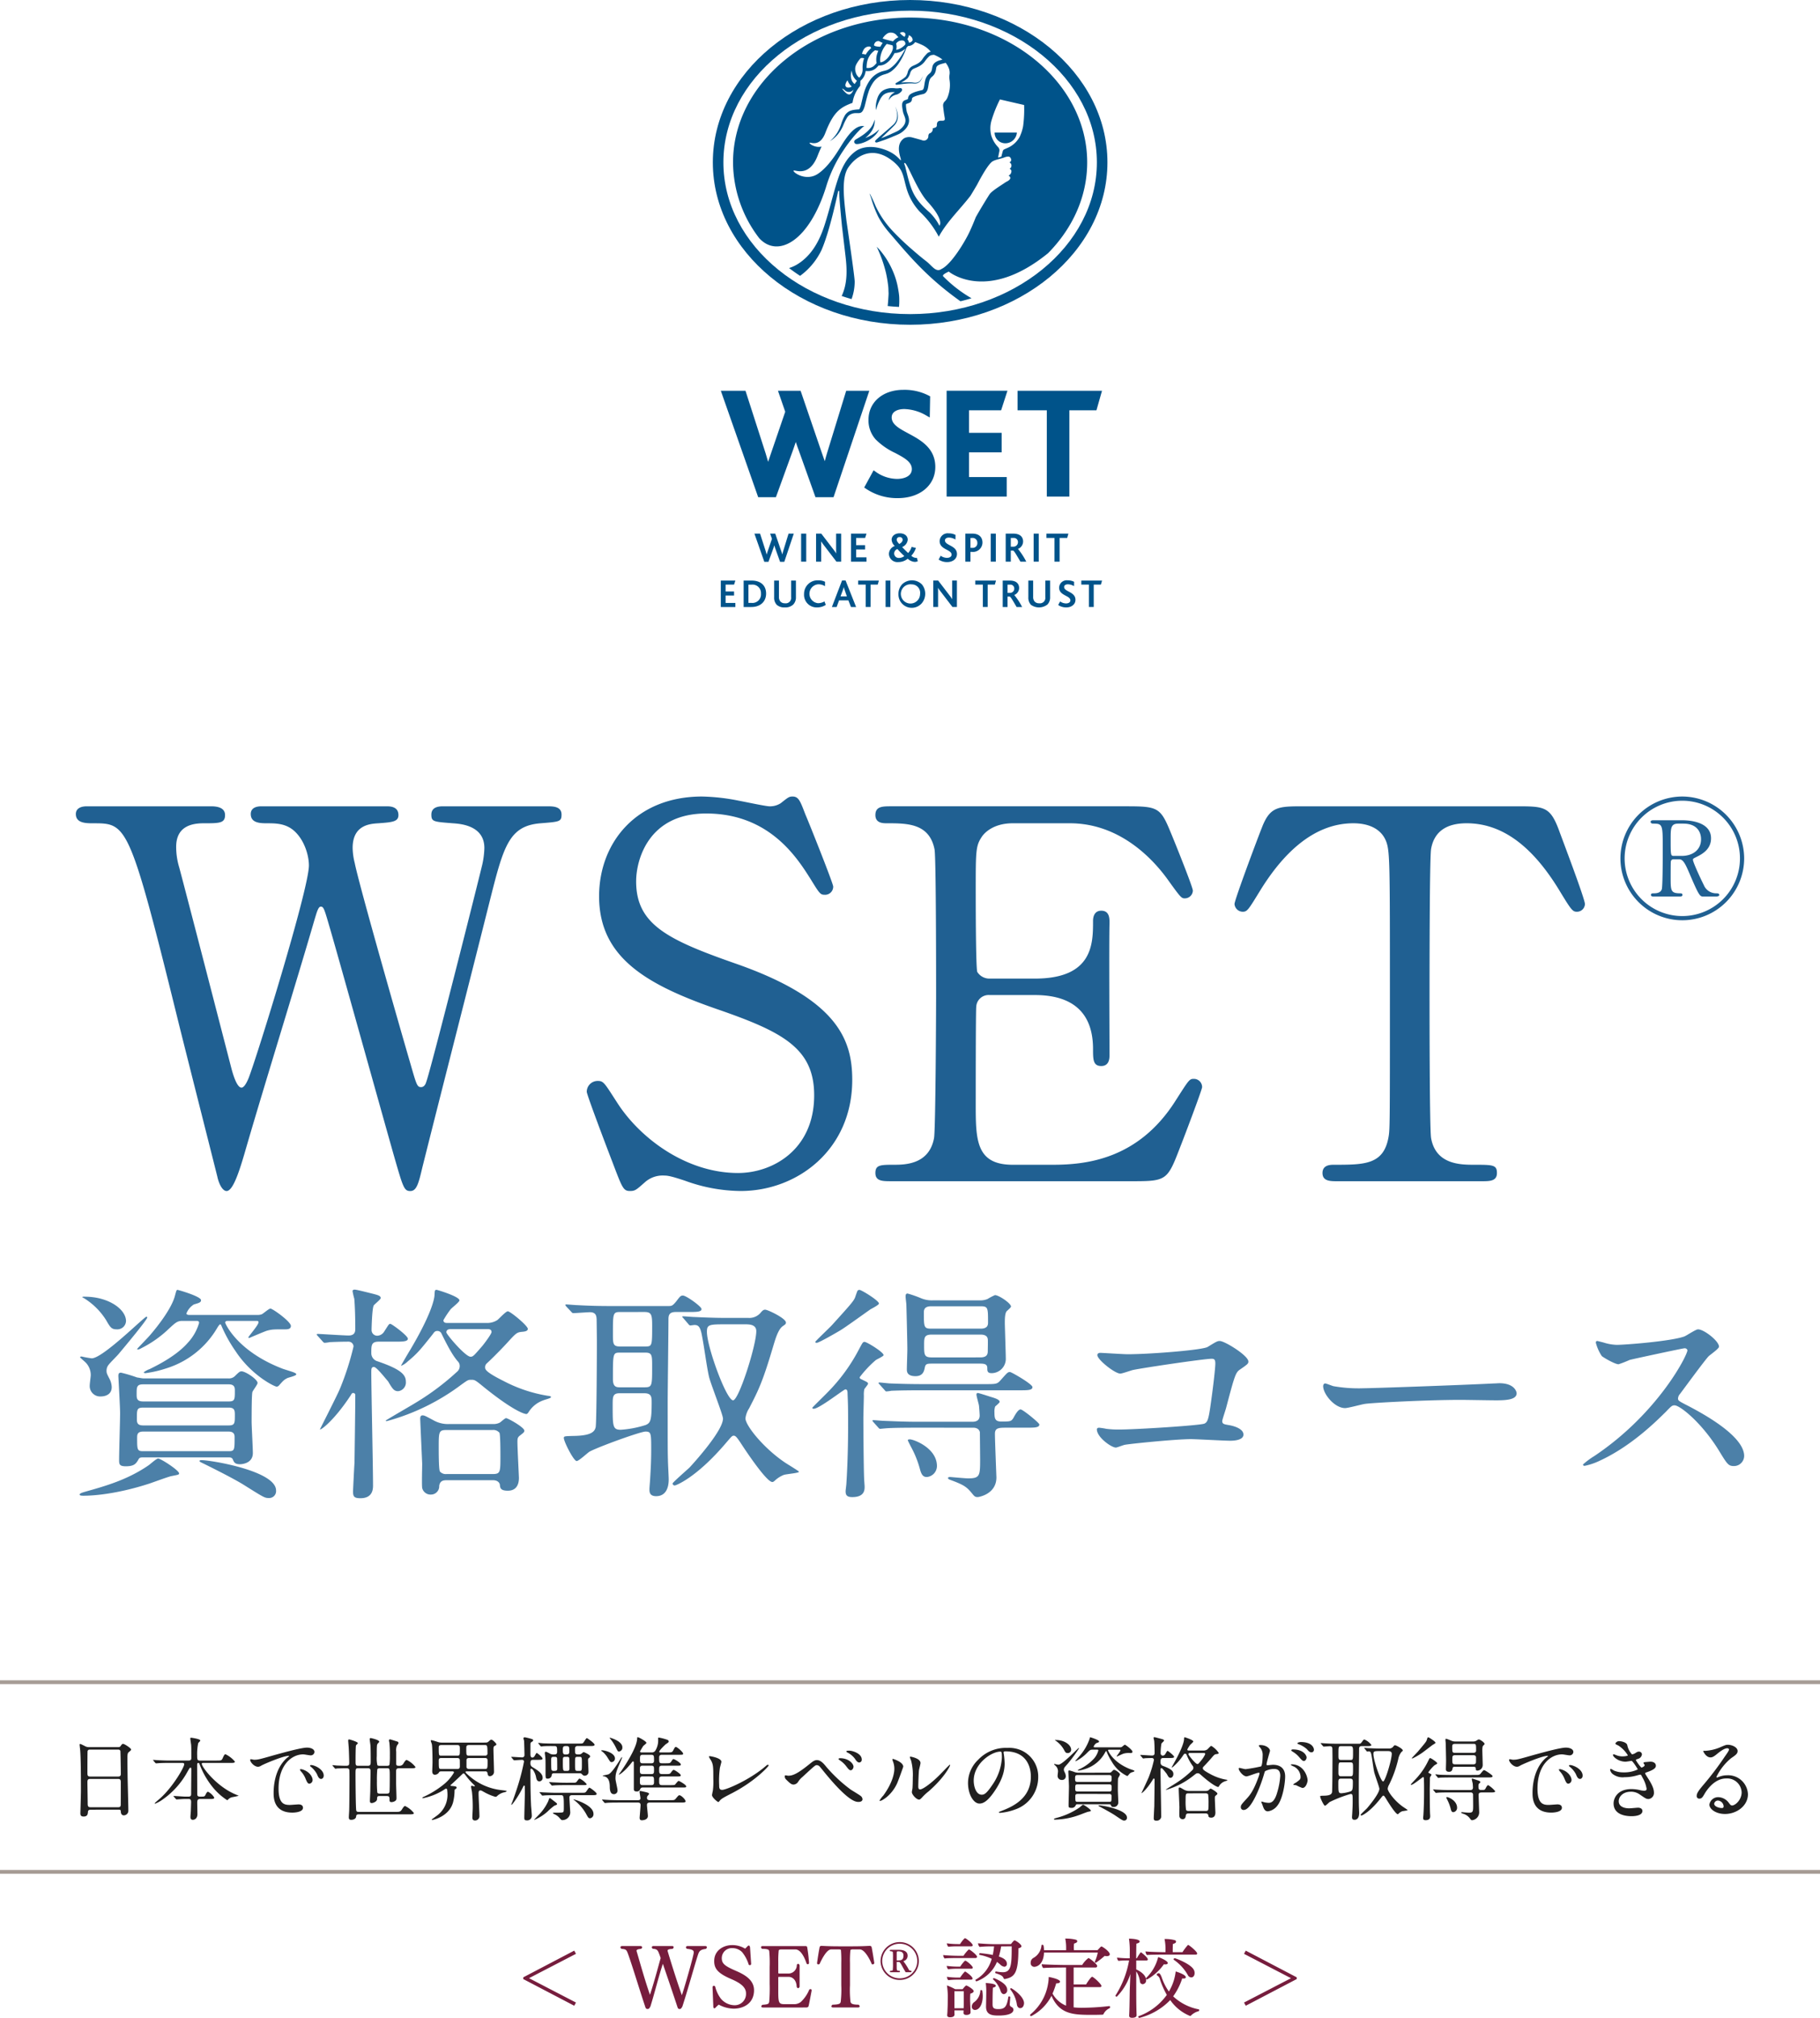
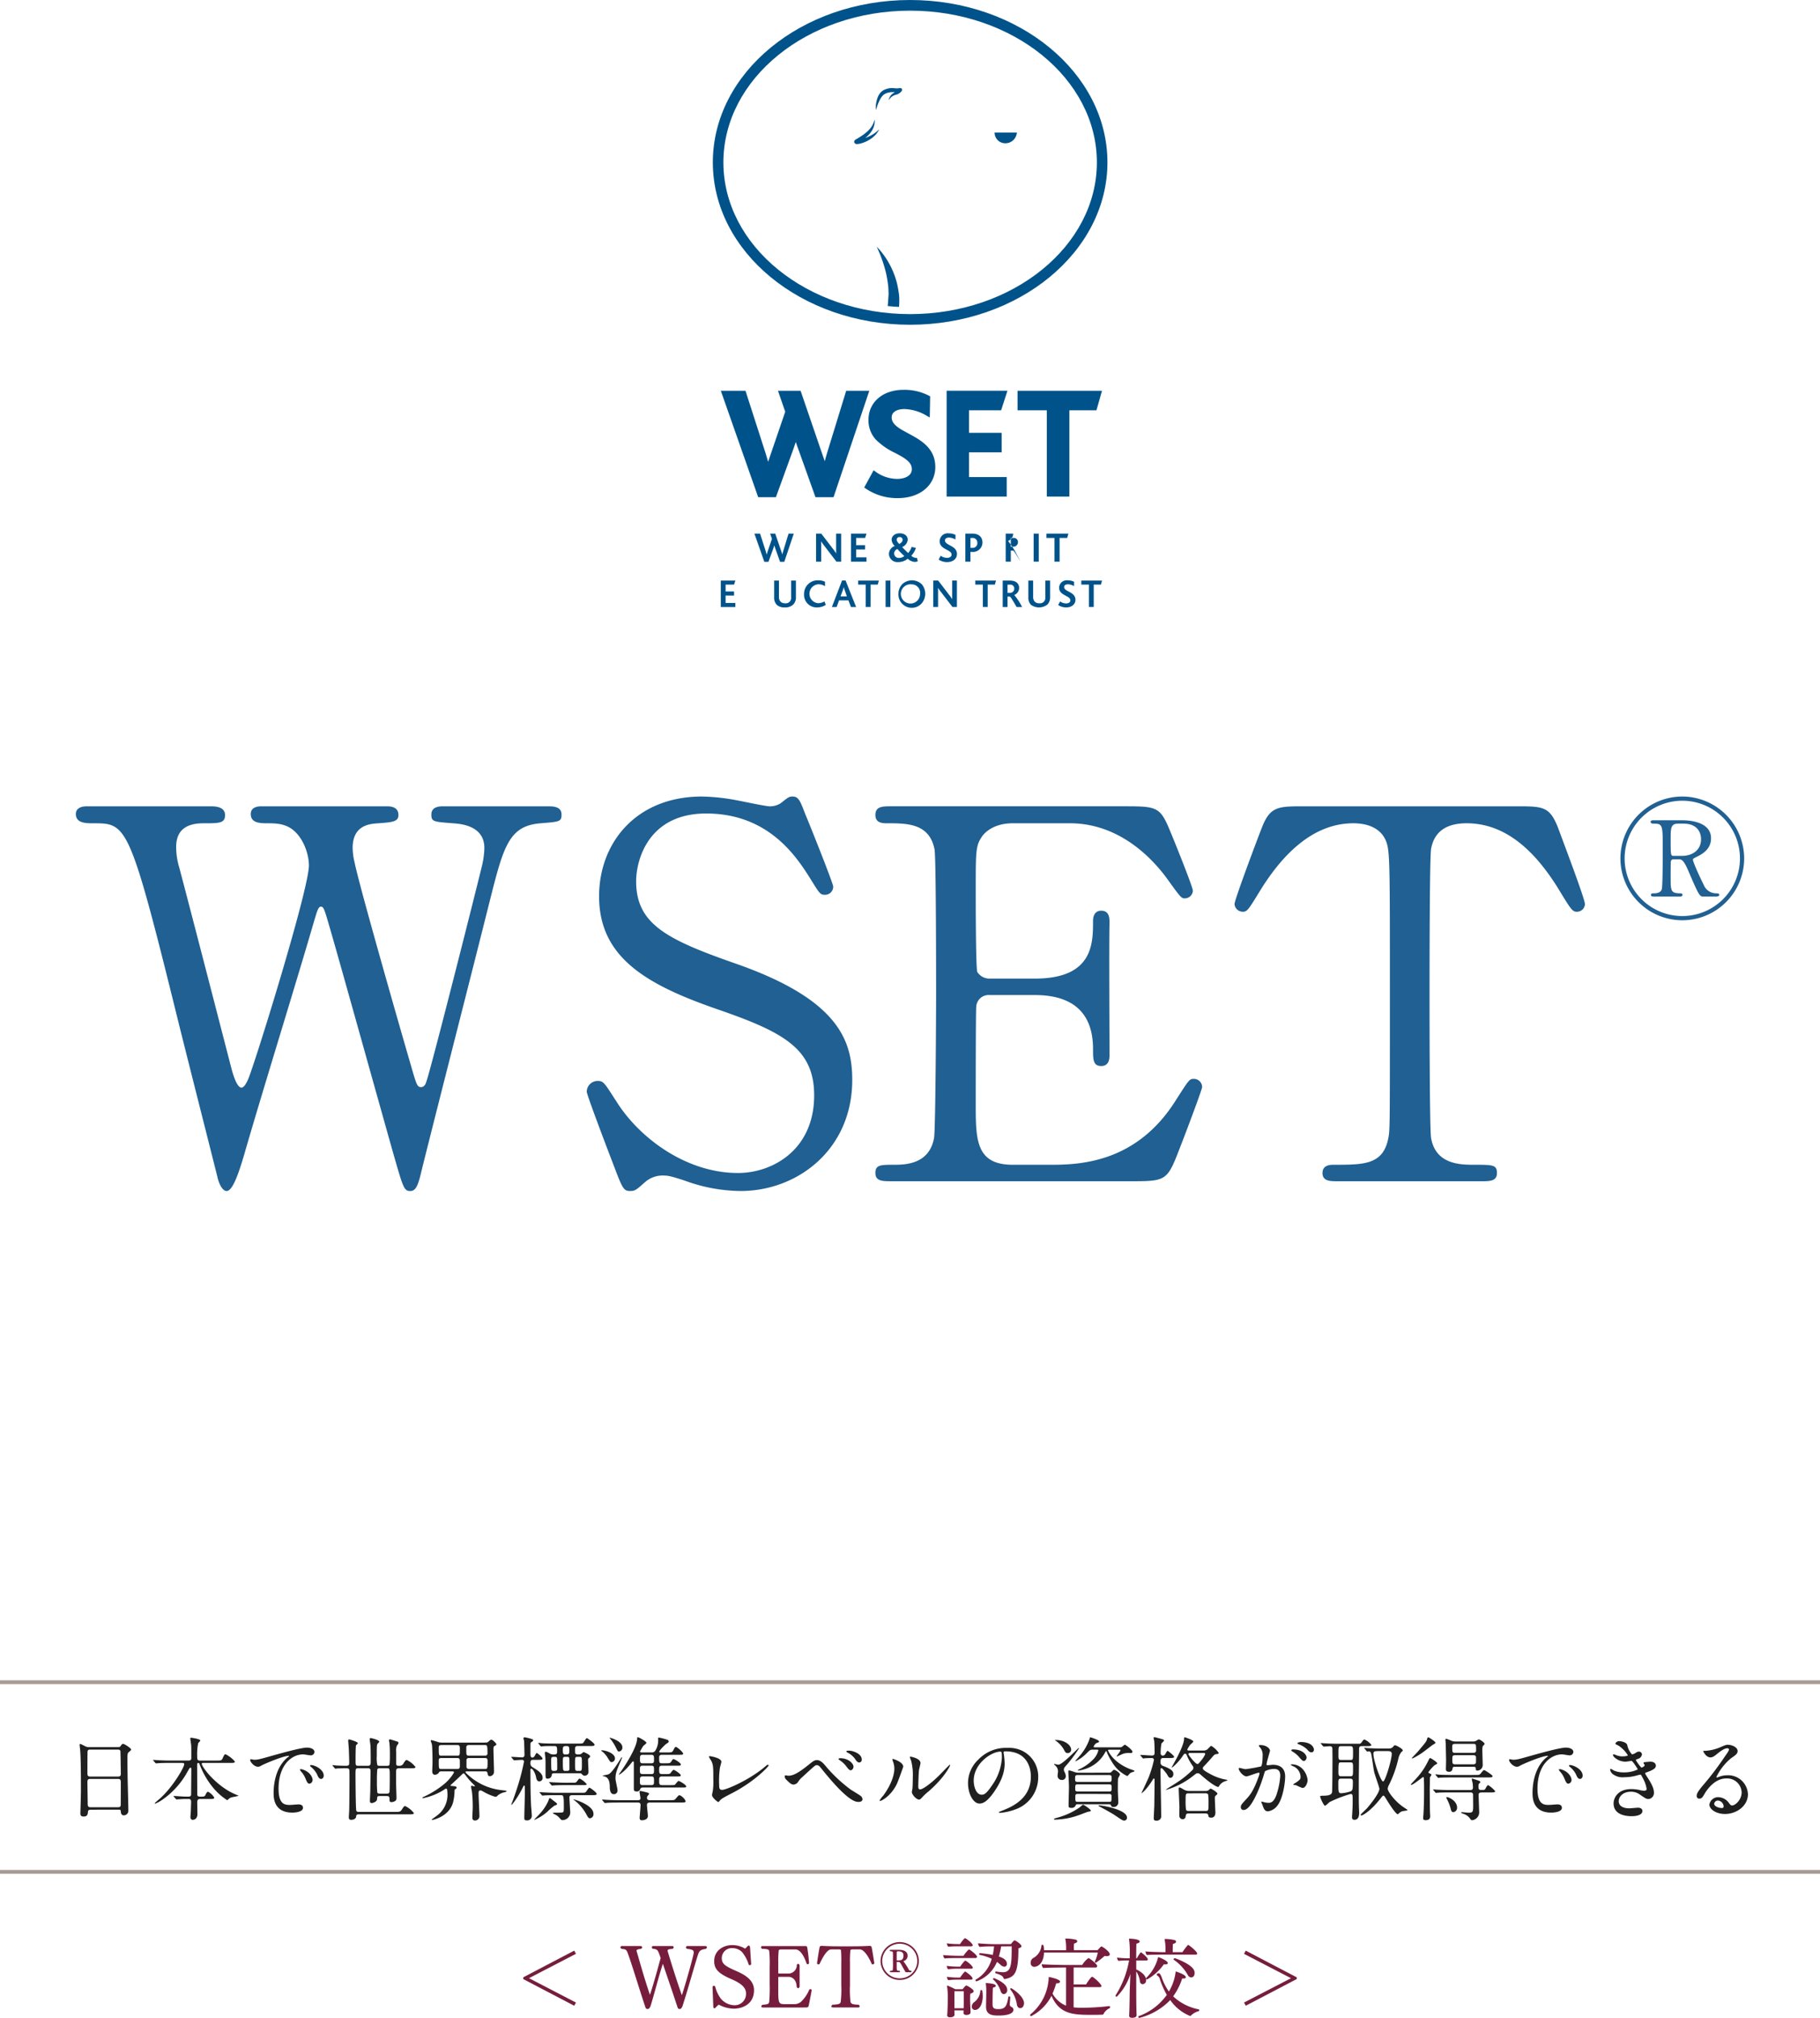
<svg xmlns="http://www.w3.org/2000/svg" width="480" height="532" viewBox="0 0 480 532">
  <defs>
    <clipPath id="clip-path">
      <rect id="長方形_23115" data-name="長方形 23115" width="104.072" height="160.138" fill="none" />
    </clipPath>
  </defs>
  <g id="KV_コピー" transform="translate(-149 -133)">
-     <path id="パス_187" data-name="パス 187" d="M-257.478-43.392c-.521,0-1.5-.241-1.757-.241a37.6,37.6,0,0,0-4.231-1.264c-.456,0-.716.12-.716.842,0,.3.456,8.244.456,9.809,0,1.926-.26,10.47-.26,12.216,0,1.2,0,1.805,1.757,1.805,2.278,0,2.734-.722,3.384-1.865.26-.481.651-.481,1.3-.481h22.194c.781,0,1.172,0,1.432.722.26.542.456,1.083,1.822,1.083.065,0,3.384,0,3.384-2.949,0-1.324-.325-7.04-.325-8.244,0-1.444,0-7.1.2-7.823.13-.421,1.367-1.986,1.367-2.407,0-.963-3.189-3.069-4.231-3.069-.456,0-.716.241-1.822,1.324a2.2,2.2,0,0,1-1.627.542Zm22.454,7.7c1.562,0,1.562.9,1.562,1.986,0,2.106,0,2.708-1.627,2.708h-22.585c-1.627,0-1.627-.9-1.627-1.745,0-2.467,0-2.949,1.692-2.949Zm-.065-6.138c1.627,0,1.627.963,1.627,1.685,0,2.287,0,2.828-1.627,2.828h-22.519c-1.757,0-1.757-.842-1.757-1.986,0-1.745,0-2.527,1.692-2.527Zm0,12.456c1.562,0,1.562,1.023,1.562,1.5,0,3.31,0,3.671-1.562,3.671h-22.519c-1.627,0-1.627-.361-1.627-3.55,0-.842.065-1.625,1.627-1.625Zm-38.6-35.5c0,.12.2.241.391.3a18.1,18.1,0,0,1,5.858,5.777c1.106,1.926,1.432,2.467,2.8,2.467a2.285,2.285,0,0,0,2.473-2.166c0-3.129-4.621-6.439-10.869-6.439A1.572,1.572,0,0,0-273.684-64.874Zm28.442,4.754c-.39,0-.976,0-.976-.421a4.856,4.856,0,0,1,1.953-2.347c1.432-.421,1.887-.542,1.887-1.143,0-.963-5.988-2.708-6.248-2.708s-.391.722-.586,1.384c-.846,3.611-5.077,8.786-6.639,10.591-.325.421-3.384,3.55-3.384,3.611,0,.12.2.12.26.12.2,0,.391-.06,1.041-.421A29.389,29.389,0,0,0-250.9-56.45c1.822-1.685,2.278-2.106,3.645-2.106h3.58c.391,0,.781,0,.781.542a12.957,12.957,0,0,1-2.929,5.175c-2.864,3.31-7.615,5.777-10.088,6.98a5.779,5.779,0,0,0-1.562.842c0,.241.325.241.456.241a29.883,29.883,0,0,0,5.467-1.264,23.679,23.679,0,0,0,13.538-10.832c.065-.12.521-.782.651-.782a.4.4,0,0,1,.325.3,37.138,37.138,0,0,0,3.775,6.8c4.231,6.439,10.283,9.327,10.8,9.327a.856.856,0,0,0,.586-.241c1.172-1.324,1.3-1.5,2.213-1.986.325-.181,2.408-.6,2.408-1.023,0-.181-.325-.361-.781-.542s-2.473-.782-2.929-.963C-232.941-50.613-236-57.894-236-58.075c0-.481.391-.481.911-.481h7.29c.26,0,.586,0,.586.361,0,.722-2.669,3.731-2.669,3.972,0,.181.13.181.2.181,0,0,3.905-1.685,4.686-1.926,1.367-.361,1.692-.361,4.881-.361.586,0,1.432-.06,1.432-.9,0-1.143-4.816-4.573-5.4-4.573-.391,0-1.887,1.324-2.278,1.5a3.385,3.385,0,0,1-1.172.181ZM-253.7-22.27c-.456,0-2.083,1.5-2.538,1.805-5.532,3.791-11.26,5.416-16.6,6.92-1.041.3-1.562.481-1.562.782s.716.3,1.041.3c.846,0,7.485,0,17.313-3.189.911-.3,5.142-1.865,5.858-1.986,1.822-.361,2.018-.361,2.018-.722C-248.171-19.141-252.987-22.27-253.7-22.27Zm10.934.662c-.065.06.13.241.521.421.521.241,7.875,3.851,11,5.777,5.467,3.43,5.662,3.55,6.7,3.55a1.818,1.818,0,0,0,1.953-1.986c0-5.175-17.248-8-19.656-8C-242.573-21.849-242.769-21.789-242.769-21.609Zm-24.016-25.334c.325-.481,2.278-2.407,2.668-2.888,1.367-1.625,7.55-9.026,7.55-9.628,0-.181-.13-.181-.26-.181-.521,0-11.455,10.952-14.384,10.952a24.9,24.9,0,0,1-2.668-.481c-.26,0-.39.06-.39.241,0,.06.976.9,1.172,1.083a4.68,4.68,0,0,1,1.627,3.611c0,.361-.26,2.166-.26,2.588a2.745,2.745,0,0,0,2.929,3.009c1.041,0,2.864-.421,2.864-2.467a5.054,5.054,0,0,0-.521-2.046c-.781-1.5-.846-1.685-.846-2.226A2.422,2.422,0,0,1-266.785-46.942Zm89.3-11.072c-.391,0-.976-.06-.976-.722a24.159,24.159,0,0,1,1.822-2.768c.26-.421,2.408-1.986,2.408-2.467,0-1.023-5.858-2.768-5.988-2.768-.521,0-.521.12-.586,1.384-.065,1.384-1.172,5.6-6.378,14.382-.13.181-2.538,4.272-2.473,4.272a4.864,4.864,0,0,0,1.627-1.023c2.734-2.287,3.319-3.009,6.769-7.341.391-.542.586-.842,1.237-.842a1.172,1.172,0,0,1,1.041.662c2.278,4.694,3.384,6.258,4.3,7.341a1.692,1.692,0,0,1,.521,1.264,1.875,1.875,0,0,1-.586,1.384,67.22,67.22,0,0,1-10.869,8.184c-1.237.782-8.071,4.694-8.071,4.814s.2.12.325.12a57.942,57.942,0,0,0,19.656-9.628c1.692-1.2,1.757-1.264,2.6-1.264.911,0,1.041.06,3.384,1.986,7.55,6.078,10.544,7.04,11.13,7.04.26,0,.456-.3.586-.481a7.5,7.5,0,0,1,3.905-3.129c.391-.181,2.018-.542,2.018-.842,0-.241-.391-.3-.911-.361a38.156,38.156,0,0,1-11.52-3.851c-4.946-2.467-4.946-3.129-4.946-3.671a1.3,1.3,0,0,1,.456-1.023c2.343-2.166,5.337-5.356,5.532-5.6,2.148-2.347,2.408-2.588,3.71-2.708.586-.06,1.562-.12,1.562-.782,0-.842-4.621-4.633-5.272-4.633-.521,0-2.278,1.926-2.734,2.287a4.9,4.9,0,0,1-2.929.782Zm10.674,1.625c.325,0,1.041,0,1.041.782,0,.481-1.822,2.949-2.538,3.791-2.148,2.467-2.343,2.708-2.994,2.708-1.367,0-6.378-5.9-6.378-6.439s.391-.842,1.106-.842Zm1.432,39.836c1.432,0,1.822.9,1.822,1.324.065.782.26,1.444,2.083,1.444,2.929,0,2.929-2.768,2.929-3.43,0-.3-.391-7.883-.391-9.387,0-1.023.065-1.324.846-1.865.651-.542.976-.722.976-1.143,0-.9-4.361-3.31-4.816-3.31-.325,0-1.432,1.083-1.692,1.2a3.693,3.693,0,0,1-1.757.361h-11.65a7.673,7.673,0,0,1-4.1-1.023c-2.148-1.143-2.343-1.264-2.864-1.264-.456,0-.586.421-.586.9,0,.3.521,11.734.521,11.854,0,1.023-.13,5.476,0,6.379a2.247,2.247,0,0,0,2.278,1.745,2.178,2.178,0,0,0,2.213-2.287c.2-1.384,1.106-1.5,2.018-1.5Zm-.13-13.239a2.114,2.114,0,0,1,1.822.722c.26.421.26,5.055.26,6.2,0,4.212,0,4.694-2.083,4.694h-12.106a2.042,2.042,0,0,1-1.757-.662c-.325-.421-.325-5.115-.325-6.258,0-4.212,0-4.694,2.083-4.694ZM-191.286-53.08c2.018,0,3.45,0,3.45-.782s-4.231-3.911-4.621-3.911-.456.241-1.627,2.046a2.257,2.257,0,0,1-1.757,1.083,1.488,1.488,0,0,1-1.562-1.444c0-.542.13-5.9.586-6.559.26-.361,1.822-1.565,1.822-1.926,0-.6-.716-.782-2.083-1.143-.781-.181-4.231-1.083-4.751-1.083-.391,0-.586.12-.586.421a18,18,0,0,0,.456,1.986c.2,2.287.26,5.656.26,7.883,0,.6,0,1.805-1.757,1.805-1.237,0-7.55-.421-8.2-.421a.2.2,0,0,0-.2.181.911.911,0,0,0,.26.361l1.237,1.384c.26.3.391.421.586.421a9.3,9.3,0,0,0,1.367-.181c.2,0,2.408-.12,4.946-.12a1.311,1.311,0,0,1,1.3,1.264,72.986,72.986,0,0,1-3.58,11.132c-.716,1.745-5.272,10.651-5.272,10.711,0,.421,3.645-2.166,8.071-8.906.325-.542.39-.662.651-.662A.525.525,0,0,1-201.7-39c0,4.393-.2,16.969-.2,17.752-.065.842-.391,7.221-.391,7.7,0,1.324.325,1.745,1.953,1.745,3.319,0,3.319-2.527,3.319-3.43,0-4.694-.456-25.394-.456-29.606,0-1.083,0-1.565.716-1.565.651,0,2.864,2.828,3.71,3.791,1.172,1.986,1.562,2.588,2.668,2.588a2.3,2.3,0,0,0,2.018-2.527c0-1.805-1.3-3.249-7.485-5.356a2.226,2.226,0,0,1-1.627-2.106c0-2.166,0-3.069,2.018-3.069Zm46.536-7.883c.2.241.325.361.586.361.456,0,3.775-.241,4.361-.241,1.757,0,1.692,1.264,1.757,1.865,0,.421.065,4.694.065,6.078,0,2.287-.065,21.182-.325,22.385-.26,1.023-.911,2.226-5.793,2.287-2.343.06-2.6.06-2.6.542,0,.963,2.6,6.078,3.384,6.078.586,0,2.8-2.106,3.384-2.467,2.148-1.2,13.408-5.3,14.774-5.3,1.5,0,1.5.481,1.5,4.874,0,2.888-.13,5.115-.26,7.281,0,.421-.2,2.527-.2,3.009,0,.722,0,1.865,1.757,1.865,3.319,0,3.319-3.671,3.319-4.453,0-.722-.2-4.272-.2-5.055-.065-2.347-.065-3.611-.065-15.4,0-3.069.2-18.233.2-21.663,0-1.143.2-1.986,1.953-1.986h3.319c2.083,0,3.45,0,3.45-.782,0-.662-4.035-3.55-4.881-3.55-.586,0-.716.12-1.757,1.5-1.041,1.264-1.237,1.264-2.213,1.264h-15.035c-3.059,0-5.728-.06-8.917-.241-.456,0-2.408-.181-2.864-.181-.13,0-.26.06-.26.12,0,.12.13.241.26.421Zm12.757,19.918c-1.041,0-1.757-.3-1.757-2.166,0-6.86,0-6.98,1.887-6.98h6.7c1.757,0,1.757.782,1.757,3.611,0,5.235,0,5.536-2.083,5.536ZM-125.42-60.9c1.822,0,2.018.722,2.018,3.49,0,5.356,0,5.6-1.757,5.6h-6.769c-1.822,0-1.822-.782-1.822-3.31,0-5.476,0-5.777,1.953-5.777Zm-.065,21.422c1.887,0,1.953.963,1.953,2.407,0,4.814-.325,5.416-1.562,5.957a27.62,27.62,0,0,1-6.574,1.264c-2.148,0-2.148-.9-2.148-6.5,0-2.166,0-3.129,1.822-3.129ZM-113.9-57.774c.2.241.325.421.586.421.13,0,.911-.12,1.041-.12.976,0,1.562.3,2.018,2.888.586,2.949,1.172,7.7,1.822,10.651.391,1.805,3.71,10.109,3.71,11.132,0,3.31-8.071,12.1-8.852,12.938-.716.662-4.426,3.911-4.426,4.152a.528.528,0,0,0,.586.542c.2,0,5.532-1.865,13.473-11.193,1.5-1.745,1.627-1.926,2.083-1.926.521,0,.976.722,1.692,1.745,1.627,2.527,6.964,10.47,8.461,10.47.26,0,.521-.241.781-.481a7.4,7.4,0,0,1,2.213-1.384c.651-.241,4.035-.481,4.035-.842,0-.181-3.254-2.106-3.84-2.527C-94.244-25.219-98.8-31.056-98.8-32.861a6.254,6.254,0,0,1,.976-2.648c2.538-4.934,3.58-6.98,6.509-16.909.456-1.5,1.172-3.851,2.278-4.694.781-.542.911-.6.911-1.023,0-1.083-4.751-3.37-5.467-3.37-.391,0-.586.12-1.041.6a3.906,3.906,0,0,1-3.384,1.565h-5.4c-1.822,0-3.58,0-8.917-.241-.391,0-2.408-.181-2.864-.181-.13,0-.26,0-.26.12s.065.12.325.421Zm14.9.12c1.172,0,3.059,0,3.059,1.805,0,3.791-4.621,18.233-6.118,18.233-1.757,0-6.9-14.081-6.9-18.053,0-1.986.586-1.986,5.467-1.986ZM-49.4-63.972a7.276,7.276,0,0,1-3.189-.6,29.868,29.868,0,0,0-3.45-1.2c-.521,0-.521.481-.521.842s.2,1.805.2,2.106c.065,1.926.26,10.109.26,11.734,0,.842-.13,4.513-.13,5.3,0,.542,0,1.805,2.278,1.805,2.018,0,2.278-1.384,2.473-2.347.2-.9.586-.963,1.953-.963h12.561c1.3,0,1.953.181,1.953,1.2,0,.722,0,1.324,1.172,1.324a3.783,3.783,0,0,0,3.71-3.671c0-1.2-.26-8.786-.26-9.568,0-1.023,0-2.708.586-3.189.26-.241,1.041-.9,1.041-1.143,0-.842-3.189-3.009-4.231-3.009a15.207,15.207,0,0,0-1.953,1.023,4.811,4.811,0,0,1-2.018.361Zm-.391,7.462c-1.953,0-1.953-.421-1.953-4.272,0-.782.2-1.625,1.953-1.625h13.017c1.953,0,1.953.421,1.953,4.212,0,.6,0,1.685-1.953,1.685Zm.13,7.582c-2.018,0-2.018-.722-2.018-3.249,0-1.926,0-2.768,2.018-2.768h12.887c.651,0,1.757.12,1.887,1.2.065.421,0,2.588,0,3.069,0,.662,0,1.745-1.953,1.745Zm-19.46-17.691c-.13.06-.2.241-.781,1.926-.391.963-1.367,2.046-6.053,7.221-.651.722-4.426,4.272-4.426,4.453s.2.241.391.241c.586,0,5.142-2.648,6.053-3.189,1.172-.662,5.4-3.731,8.136-5.656.325-.181,2.213-1.143,2.213-1.5,0-.782-4.621-3.611-5.142-3.611A.978.978,0,0,0-69.121-66.619Zm30.395,36.225c1.106,0,1.627.542,1.757,1.2,0,.181.065,6.5.065,7.1,0,4.393-.065,5.055-3.189,5.055-.716,0-4.621-.361-4.686-.361-.13,0-.586,0-.586.241,0,.3.13.361,1.3.782,2.994,1.143,3.71,1.685,5.077,3.37.586.722.781.9,1.432.9.325,0,4.946-.782,4.946-5.175,0-.241-.391-9.748-.391-11.493,0-1.625,1.041-1.625,3.254-1.625h5.012c2.148,0,3.45,0,3.45-.842,0-.421-4.361-3.972-4.946-3.972-.651,0-1.432,1.384-1.887,2.226-.586.963-.846.963-3.189.963-1.627,0-1.822-.722-1.822-2.407a4,4,0,0,1,.2-1.565c.13-.12,1.172-.963,1.172-1.2,0-.6-1.106-.963-2.538-1.384-.521-.181-2.994-.963-3.189-.963s-.391.06-.391.421c0,.421.586,2.407.651,2.828s.2,2.467.2,2.648c0,1.2-.716,1.685-1.953,1.685H-53.5c-3.059,0-5.793-.12-8.787-.241-.391,0-2.343-.181-2.8-.181-.13,0-.2,0-.2.12s0,.12.26.421l1.237,1.384c.2.241.325.361.521.361s1.172-.12,1.367-.12c.521-.06,2.343-.181,8.071-.181Zm-16.727,3.069c-.065,0-.521,0-.521.241,0,.12.781,1.625.846,1.745A26.8,26.8,0,0,1-52.785-19.5c.391,1.5.846,2.106,1.822,2.106a2.923,2.923,0,0,0,2.668-2.888C-48.294-25.039-54.412-27.325-55.453-27.325Zm-16.271-3.189c0,7.04-.325,13-.456,14.863,0,.3-.2,1.685-.2,1.986,0,.963.26,1.565,1.757,1.565,3.254,0,3.254-1.926,3.254-2.768,0-.3-.13-1.805-.13-2.106-.13-2.949-.2-13.6-.2-15.886,0-.963.13-5.175.13-6.018a6.15,6.15,0,0,1,.13-1.685c.13-.241.976-1.2.976-1.444,0-.361-.521-.542-1.367-.963-.456-.241-.846-.3-.846-.722a28.756,28.756,0,0,1,4.231-4.513c.325-.241,2.083-1.023,2.083-1.324,0-.782-4.426-3.49-5.012-3.49-.456,0-.521.181-1.432,1.865a46.957,46.957,0,0,1-8.266,11.373c-1.041,1.083-4.1,4.032-4.1,4.152,0,.181.26.241.391.241,1.432,0,7.94-5.115,8.331-5.115.521,0,.586.481.586,1.264C-71.725-35.99-71.725-35.449-71.725-30.514Zm19.786-11.373c-2.994,0-5.728-.06-8.721-.181-.391,0-2.343-.241-2.8-.241-.13,0-.26.06-.26.181,0,.06.26.241.325.361l1.237,1.384c.2.241.325.421.521.421a10.631,10.631,0,0,0,1.367-.181c.456,0,2.278-.12,8.005-.12H-26.49c2.148,0,3.384,0,3.384-.842,0-.782-5.532-3.972-5.923-3.972-.586,0-.716.181-2.538,2.226-.846.963-1.237.963-4.1.963Zm46.731-8.244c-.325,0-.781.12-.781.6,0,1.2,4.621,4.874,6.053,4.874.521,0,2.8-.842,3.384-.963,2.538-.542,18.679-2.949,20.7-2.949.716,0,.976.241.976,1.264,0,1.2-.586,6.439-1.367,11.734-.456,3.009-.716,3.731-1.5,4.092C21.282-31,4.23-29.913-.261-29.913a24.884,24.884,0,0,1-3.319-.181,18.755,18.755,0,0,0-1.953-.3c-.325,0-.586.181-.586.421,0,2.106,3.84,4.814,5.012,4.814.325,0,1.953-.662,2.343-.722,1.041-.241,13.408-1.5,17.443-1.5,1.5,0,8.721.421,10.349.421.521,0,3.515,0,3.515-1.625,0-1.5-2.408-2.287-4.035-2.527-.976-.181-1.562-.241-1.562-1.023,0-.361.911-3.009,1.041-3.55,2.213-8.364,2.473-9.267,3.645-10.049,2.018-1.384,2.213-1.565,2.213-2.106,0-1.565-6.248-5.416-7.55-5.416-.586,0-.846.12-3.189,1.565-1.432.842-15.3,1.926-21.153,1.926C.846-49.77-4.817-50.132-5.207-50.132ZM64.239-40.8a38.259,38.259,0,0,1-7.94-.542c-.325-.06-1.887-.722-2.213-.722s-.521.361-.521.722c0,2.046,2.994,5.777,5.793,5.777.781,0,4.3-.963,5.077-1.083,1.562-.3,16.467-1.083,25.448-1.083,1.3,0,7.81.12,9.307.12,2.734,0,5.4-.181,5.4-1.865,0-.421-.586-2.648-4.556-2.648-.325,0-1.041.06-1.432.06C89.1-41.587,66.386-40.8,64.239-40.8ZM149.63-50.854c.2.963-7.55,16.548-24.537,27.921a19.877,19.877,0,0,0-2.994,2.226c0,.361.325.361.456.361a16.858,16.858,0,0,0,4.035-1.384c8.461-3.911,15.1-10.651,17.378-12.877,1.432-1.5,1.627-1.685,2.278-1.685,1.432,0,7.159,4.573,11.65,11.854,2.278,3.731,2.538,4.152,4.035,4.152a2.694,2.694,0,0,0,2.669-2.648c0-5.476-11.65-11.554-14.579-13.118-2.734-1.384-2.864-1.5-2.864-2.046a1.9,1.9,0,0,1,.521-1.2c1.041-1.384,6.183-8.425,7.485-9.869.391-.421,2.8-2.046,2.8-2.588,0-1.5-3.97-4.573-5.532-4.573-.586,0-2.994,1.625-3.58,1.865-3.384,1.264-15.62,2.226-17.833,2.226a12.452,12.452,0,0,1-3.45-.6c-.2-.06-1.627-.421-1.692-.421-.325,0-.391.181-.391.481a11.782,11.782,0,0,0,1.562,3.49c.391.361,3.45,2.166,4.426,2.166a29.409,29.409,0,0,0,2.929-1.143c.325-.12,13.993-3.069,14.449-3.069A.738.738,0,0,1,149.63-50.854Z" transform="translate(444.4 539.8)" fill="#206092" opacity="0.8" />
    <path id="パス_188" data-name="パス 188" d="M-207.755-.928c.484,0,.484.168.508.578.073.915.7.915.774.915a1.214,1.214,0,0,0,1.21-1.324c0-1.252-.169-7.341-.194-8.713-.024-2.118-.048-2.551-.048-5.127,0-1.155.121-1.324.436-1.565.411-.361.532-.457.532-.626,0-.361-1.767-1.492-2.105-1.492-.242,0-.339.12-.7.626-.169.241-.363.241-.871.241h-7.405a2.239,2.239,0,0,1-1.21-.337c-.92-.457-1.041-.505-1.137-.505-.121,0-.145.072-.145.193,0,.217.121,1.228.145,1.444.194,2.431.194,8.16.194,10.783,0,.915-.145,5.729-.145,5.825,0,.409.048.891.847.891,1.065,0,1.113-.674,1.162-1.3.048-.505.557-.505.7-.505Zm-7.623-8.737c-.653,0-.678-.433-.678-.891,0-.433,0-5.656.048-5.849a.539.539,0,0,1,.557-.361h7.478a.6.6,0,0,1,.605.313c.048.12.121,5.729.121,6.018,0,.313,0,.77-.7.77Zm.121,8.088c-.653,0-.726-.313-.726-1.083,0-.867-.073-4.742-.073-5.536,0-.481.073-.842.7-.842h7.405c.653,0,.7.409.7.915,0,.554,0,5.9-.024,6.042-.048.505-.484.505-.7.505Zm31.339-2.166c.9,0,1.307,0,1.307-.385a4.056,4.056,0,0,0-1.646-1.54c-.218,0-.46.409-.557.6-.266.65-.411.7-1.162.7h-.436c-.678,0-.678-.433-.678-.7,0-2.118-.024-5.488-.024-7.582,0-.265,0-.6.29-.6.218,0,.266.12.387.433a21.474,21.474,0,0,0,3.654,6.234A16.208,16.208,0,0,0-179.2-3.432c.073,0,.121-.048.315-.241a2.026,2.026,0,0,1,1.016-.554,17.078,17.078,0,0,0,1.67-.361c0-.072-.073-.072-.6-.289-5.155-2.07-9.1-7.293-9.1-8.16,0-.217.169-.217.484-.217h6.945c.847,0,1.307,0,1.307-.361a7.436,7.436,0,0,0-2.468-1.926c-.194,0-.339.072-.774,1.083-.266.578-.436.578-1.549.578h-4.525c-.629,0-.629-.457-.629-1.3a14.14,14.14,0,0,1,.266-3.274c.048-.12.557-.554.557-.7,0-.433-2.347-.746-2.42-.746s-.218,0-.218.217c0,.12.194,1.468.218,1.637.048.53.048,1.324.048,3.394,0,.409,0,.77-.8.77h-4.816c-.992,0-1.888-.024-3.267-.1-.169,0-.944-.072-1.113-.072-.024,0-.1,0-.1.048,0,.024.048.072.1.144l.484.578c.145.144.169.144.242.144.145,0,.847-.072.992-.072.9-.048,1.863-.048,2.541-.048h3.267c.266,0,.6,0,.6.361,0,.794-2.977,5.945-6.292,8.93-.242.217-1.5,1.276-1.5,1.348s.1.1.145.1A8.388,8.388,0,0,0-196.4-3.48a21.457,21.457,0,0,0,6.8-7.582c.508-.867.532-.939.726-.939.218,0,.218.217.218.457,0,.915-.048,5.416-.048,6.427,0,.433-.048.746-.75.746h-.726c-.436,0-2.589-.168-3.073-.168-.024,0-.1,0-.1.048s.048.1.073.12l.532.6c.121.144.121.144.218.144s.581-.048.7-.048c.29-.024.968-.072,1.573-.072h.847c.315,0,.7,0,.7.77,0,.168-.048,1.613-.073,2.455,0,.1-.1,1.228-.1,1.444,0,.241,0,.818.605.818.75,0,1.234-.626,1.234-1.492,0-.409-.048-2.527-.048-2.985,0-.722.121-1.011.774-1.011Zm10.841-10.446c-.315.337.847,1.95,2.057,1.95a1.853,1.853,0,0,0,.823-.313c.8-.457,5.808-2.575,7.212-2.575.048,0,.145,0,.145.048a4.727,4.727,0,0,1-.6.505c-3.485,3.105-3.509,8.208-3.509,9.267,0,1.131,0,5.151,4.937,5.151.145,0,2.807,0,2.807-1.276,0-.578-.436-.891-1.186-.891-.218,0-1.936.144-2.3.144-1.428,0-2.952-.265-2.952-4.309,0-6.21,3.436-9.026,6.51-9.026.266,0,1.646.265,1.96.265a.965.965,0,0,0,.992-.891c0-.818-1.089-1.155-1.96-1.155-1.6,0-7.139,1.565-9.293,2.166-3.315.939-3.678,1.035-4.695,1.035C-172.278-14.095-172.979-14.311-173.076-14.191Zm16.674,1.613a2.244,2.244,0,0,0-.6-.12c-.073,0-.339,0-.339.144,0,.12.1.217.218.313a6.243,6.243,0,0,1,1.6,1.926c.242.578.508,1.276,1.089,1.276.315,0,.7-.265.7-.891C-153.741-11.086-154.975-12.121-156.4-12.578Zm-3.122.987c-.218-.048-.484-.024-.484.1a1.3,1.3,0,0,0,.242.433,6.3,6.3,0,0,1,1.21,1.877c.387.939.6,1.4,1.041,1.4a.978.978,0,0,0,.847-.987C-156.669-9.545-157.467-11.038-159.524-11.591Zm8.663-.313c.1.12.145.168.218.168a3.69,3.69,0,0,0,.508-.072c.29,0,1.283-.048,2.3-.048.363,0,.726,0,.847.409.048.217.048,1.757.048,2.118,0,.746-.024,6.86-.073,8.473,0,.289-.1,1.613-.1,1.9,0,.626.242.7.678.7.484,0,1.162-.241,1.234-.794.048-.409.1-.65.726-.65h13.237c.8,0,1.283-.024,1.283-.337a6.5,6.5,0,0,0-2.3-1.853c-.218,0-.387.144-.823.842s-.7.7-1.646.7h-9.753c-.387,0-.581-.048-.678-.385-.145-.6-.194-7.8-.194-9.435,0-1.516,0-1.685.726-1.685h2.493c.629,0,.75.193.75.915,0,.265-.073,4.6-.073,5.079,0,.361-.1,2.19-.1,2.6,0,.361.073.578.484.578s1.379-.385,1.4-1.011c.024-.65.048-.842.7-.842h1.815c.774,0,.774.337.774,1.011,0,.433.121.6.508.6a1.881,1.881,0,0,0,.871-.241c.411-.241.46-.433.46-.891,0-.554-.1-3.2-.1-3.8v-3.153c0-.6.121-.842.774-.842h3.049c.8,0,1.283,0,1.283-.337a6.5,6.5,0,0,0-2.3-1.853c-.218,0-.387.168-.823.842a1.169,1.169,0,0,1-1.137.7c-.508,0-.823,0-.823-.554v-3.177a3.3,3.3,0,0,1,.169-1.54c.048-.12.436-.578.436-.722a.4.4,0,0,0-.266-.385c-.218-.072-1.888-.6-1.96-.6a.278.278,0,0,0-.29.289c0,.1.1.53.121.65a30.047,30.047,0,0,1,.121,3.346,18.1,18.1,0,0,1-.1,2.383c-.121.313-.484.313-.678.313h-1.912a.943.943,0,0,1-.6-.144,8.359,8.359,0,0,1-.169-2.407c0-1.4,0-2.263.048-2.6a1.143,1.143,0,0,1,.194-.7c.363-.361.411-.409.411-.505,0-.505-2.178-.963-2.251-.963a.259.259,0,0,0-.266.289c0,.217.169,1.324.194,1.565.073.891.073,3.249.073,4.26,0,.842-.048,1.2-.8,1.2h-2.493c-.7,0-.7-.265-.7-1.276,0-.674,0-3.827.121-4.116.048-.1.484-.457.484-.578,0-.361-2.178-.987-2.3-.987-.169,0-.242.072-.242.361,0,.217.121,1.492.145,1.974.048.722.121,3.3.121,3.707,0,.626-.024.915-.847.915-.557,0-1.839-.048-2.493-.072-.145-.024-.847-.1-1.016-.1a.064.064,0,0,0-.073.072c0,.024,0,.048.1.144Zm11.955,6.74c-.218,0-.581,0-.7-.313a29.792,29.792,0,0,1-.1-3.057,29.544,29.544,0,0,1,.1-3.033c.145-.289.484-.289.7-.289h1.791c.8,0,.8.024.8,2.335,0,.578,0,3.586-.073,3.923-.1.433-.46.433-.75.433Zm27.781-5.873a.5.5,0,0,1,.581.457c.1.481.145.818.629.818a1.152,1.152,0,0,0,1.089-1.276c0-.939-.145-4.982-.145-5.825,0-.361,0-.7.29-.867.411-.217.484-.265.484-.457s-.968-1.2-1.307-1.2c-.218,0-.339.12-.75.481-.315.289-.436.289-1.452.289h-10.817a3.238,3.238,0,0,1-.992-.12,18.64,18.64,0,0,0-1.791-.53c-.073,0-.194.024-.194.144,0,.168.266.794.29.939.145.842.169,3.731.169,4.814,0,.361-.073,1.974-.073,2.287,0,.241.024.939.7.939a1.315,1.315,0,0,0,.992-.481c.218-.361.242-.409.871-.409h2.735c.145,0,.436.024.436.313a11.681,11.681,0,0,1-3.1,3.442,24.684,24.684,0,0,1-4.84,2.937c-.266.12-.387.193-.387.313,0,.072.073.072.145.072a16.405,16.405,0,0,0,5.493-2.19,2.862,2.862,0,0,1,.557-.337.356.356,0,0,1,.339.265c0,.144.073.674.073.987A6.784,6.784,0,0,1-123.539.371c-.266.241-1.718,1.252-1.718,1.3,0,.1.145.1.218.1.1,0,4.4-.867,5.421-4.646a13.1,13.1,0,0,0,.387-2.985c0-.361.073-.409.242-.505.242-.144.315-.289.315-.361,0-.361-.484-.385-1.258-.457-.29-.024-.363-.024-.363-.168,0-.072.387-.385.484-.481.411-.361,1.767-1.637,2.638-2.479a.458.458,0,0,1,.339-.168c.169,0,.339.241.581.578a20.021,20.021,0,0,0,2.009,2.287c.121.1.363.337.363.433,0,.048-.024.1-.121.1s-.557-.144-.653-.144c-.145,0-.218.048-.218.217,0,.241.218,1.228.242,1.444a35.569,35.569,0,0,1,.194,4.212c0,.385-.1,2.094-.1,2.431,0,.457.1.842.726.842A1.159,1.159,0,0,0-112.674.588c0-.915-.218-4.886-.218-5.7,0-.6.048-.891.508-.891.194,0,.266.048.92.409a13.4,13.4,0,0,0,3,1.276c.242,0,.339-.072.629-.361a4.015,4.015,0,0,1,1.888-.867c.194-.072.436-.144.436-.289,0-.072-.048-.1-1.283-.241a15.537,15.537,0,0,1-8.978-4.116c-.508-.457-.557-.53-.557-.674,0-.12.073-.168.266-.168Zm-11.543-.626c-.726,0-.726-.024-.726-2.239,0-.241,0-.65.629-.65h4.235c.411,0,.653.144.678.505.024.072.024,1.444.024,1.661,0,.241,0,.722-.629.722Zm7.212-3.514c-.678,0-.678-.193-.678-1.781,0-.722,0-1.011.774-1.011h4.041c.678,0,.774,0,.774,2.142a.566.566,0,0,1-.6.65Zm-7.284,0c-.653,0-.653-.1-.653-2.118,0-.313,0-.674.678-.674h4.187c.7,0,.7.337.7,1.083,0,1.54,0,1.709-.678,1.709Zm7.357,3.514c-.387,0-.7-.168-.7-.578v-1.516c0-.409,0-.794.653-.794h4.235c.678,0,.678.361.678.987,0,1.685-.048,1.9-.629,1.9Zm18.779-6.09c.1.1.145.168.218.168.048,0,.29-.048.363-.048.774-.1,2.541-.072,3.146-.072.7,0,.7.337.7,1.54,0,.674-.46.674-.92.674a2.144,2.144,0,0,1-.9-.168,6.844,6.844,0,0,0-1.113-.554.307.307,0,0,0-.315.337c0,.193.145,1.083.145,1.3.048.842.048.842.048,3.707,0,1.565,0,1.757.508,1.757A1.024,1.024,0,0,0-93.6-10.1c0-.1.073-.433.6-.433h6.728a.735.735,0,0,1,.653.265c.266.265.387.385.726.385a.99.99,0,0,0,.992-1.035c0-.433-.121-2.551-.121-3.033,0-.409.024-.433.363-.7a.538.538,0,0,0,.194-.361c0-.409-1.646-1.107-1.718-1.107-.1,0-.484.361-.557.409a1.114,1.114,0,0,1-.629.217c-.581,0-.75,0-.944-.193-.145-.144-.145-.265-.145-1.372a.615.615,0,0,1,.726-.65h3.122c.823,0,1.307,0,1.307-.361,0-.385-1.912-1.733-2.033-1.733-.218,0-.774,1.083-.968,1.252-.218.193-.339.193-1.355.193h-6.026c-1.137,0-2.154-.024-3.34-.072-.145-.024-.9-.1-1.065-.1a.064.064,0,0,0-.073.072c0,.024,0,.048.1.144Zm6.945.048c.7,0,.7.337.7,1.4,0,.818-.339.818-1.113.818-.605,0-.605-.554-.605-1.252C-90.676-17.681-90.434-17.705-89.66-17.705Zm.121,2.84a.578.578,0,0,1,.557.265c.048.1.048,1.926.048,2.912,0,.53-.436.53-.6.53h-.484c-.629,0-.653-.12-.653-2.551,0-.915,0-1.155.629-1.155Zm-3.243,0c.194,0,.484,0,.581.337.048.1.048,2.431.048,2.864,0,.505-.46.505-.992.505a.515.515,0,0,1-.484-.217c-.073-.144-.121-.217-.121-2.648C-93.749-14.865-93.58-14.865-92.781-14.865Zm6.51,0c.629,0,.629.144.629,1.853,0,1.661,0,1.853-.629,1.853H-86.8c-.653,0-.653-.144-.653-2.046,0-1.492,0-1.661.653-1.661ZM-91.184-4.756c.7,0,.774.193.774,2.985,0,1.4,0,1.516-.532,1.589-.315.024-.484.048-2.009.048-.073,0-.339,0-.339.1s.266.241.339.265a3.908,3.908,0,0,1,1.307.915c.532.6.6.674.823.674A2.07,2.07,0,0,0-88.716-.158c0-.241-.218-3.37-.218-4,0-.6.532-.6.75-.6h5.13c.823,0,1.307,0,1.307-.337,0-.385-1.718-1.637-1.912-1.637-.218,0-.774.987-.944,1.131-.242.217-.339.217-1.379.217h-6.365c-1.137,0-2.13-.048-3.315-.1-.145,0-.9-.072-1.065-.072-.048,0-.1,0-.1.048s.024.048.121.168l.46.554c.073.1.121.144.218.144.073,0,.436-.048.508-.048.242-.024.944-.072,3.049-.072Zm-12.535-9.339c.1.1.145.144.218.144.169,0,1.815-.12,2.13-.12a.474.474,0,0,1,.46.457,56.734,56.734,0,0,1-1.549,6.138c-.363,1.179-1.355,4.14-1.742,4.982a.7.7,0,0,0-.048.217c0,.265.411-.289.774-.77a26.834,26.834,0,0,0,2.4-4.044c.073-.144.073-.193.169-.193a.19.19,0,0,1,.194.193c0,.241.024,1.348.024,1.565,0,.915-.145,5.969-.145,6.716,0,.554.121.7.7.7A1.189,1.189,0,0,0-98.856.66c0-.409-.169-2.287-.194-2.648-.1-2.455-.169-3.8-.169-9.315,0-.265,0-.433.242-.433.363,0,1.041,1.179,1.234,2.19.1.53.242,1.155.9,1.155A.9.9,0,0,0-96-9.353c0-1.155-1.331-1.974-2.638-2.768a1.092,1.092,0,0,1-.581-.867c0-.7,0-1.083.726-1.083h1.186c.774,0,1.283,0,1.283-.313,0-.361-1.355-1.492-1.525-1.492-.1,0-.145.048-.436.578-.1.193-.315.626-.726.626-.508,0-.508-.65-.508-.891,0-2.407,0-2.672.024-2.864.048-.193.073-.217.484-.481a.384.384,0,0,0,.218-.289c0-.241-.266-.337-.363-.361a15.692,15.692,0,0,0-1.839-.457c-.218,0-.363.1-.363.265a3.908,3.908,0,0,0,.169.674c.024.433.1,3.153.1,3.731a.583.583,0,0,1-.629.626c-.436,0-2.372-.144-2.783-.144-.024,0-.073,0-.073.048s0,.048.1.168ZM-89.8-8.029c-1.137,0-2.154-.048-3.34-.1-.145,0-.9-.072-1.065-.072-.048,0-.073.024-.073.048,0,.048,0,.048.1.168l.46.554c.1.1.145.144.218.144s.436-.048.508-.048c.242-.024.944-.072,3.073-.072h4.211c1.162,0,1.307,0,1.307-.265a5.311,5.311,0,0,0-1.863-1.468c-.194,0-.678.794-.823.915-.218.193-.315.193-1.355.193Zm1.912,4.381c-.024.024.024.072.1.12A11.83,11.83,0,0,1-84.6.058c.629,1.155.7,1.276,1.137,1.276A1.066,1.066,0,0,0-82.593.155C-82.593-2.228-87.845-3.721-87.893-3.648Zm-6.292-.313c-.1.048-.194.337-.315.722a12.581,12.581,0,0,1-2.081,3.2c-.242.289-1.646,1.685-1.646,1.733s.048.048.073.048A12.107,12.107,0,0,0-94.669-.471a14.912,14.912,0,0,1,1.742-1.492c.726-.289.726-.289.726-.457s-.121-.265-1.162-1.059C-93.919-3.913-94.04-4.033-94.185-3.961ZM-65.024-16.02c-.073,0-.218,0-.218-.193,0-.385,1.646-1.926,1.718-1.974.7-.457.774-.53.774-.722,0-.289-.242-.409-.46-.481a14.522,14.522,0,0,0-2.154-.554c-.169,0-.169.048-.169.53a5.061,5.061,0,0,1-.726,2.888,1.076,1.076,0,0,1-1.016.505h-2.686c-.169,0-.339-.072-.339-.265,0-.1.774-1.348.823-1.42.1-.144.847-.65.847-.842,0-.385-2.009-1.492-2.275-1.492-.169,0-.169.193-.169.409a4,4,0,0,1-.1.7c-.387,1.95-2.323,5.271-4.162,7.919-.073.12-.557.722-.557.794a.052.052,0,0,0,.048.048c.145,0,1.452-.77,3.412-3.274.121-.168.194-.217.266-.217.194,0,.218.193.218.409v6.788c0,.337,0,.722.726.722a.871.871,0,0,0,.968-.65.672.672,0,0,1,.629-.385h10.188c1.162,0,1.307,0,1.307-.289,0-.433-1.815-1.444-1.984-1.444-.145,0-.266.12-.92.915-.1.12-.145.193-1.186.193h-2.275c-.774,0-.774-.361-.774-1.179,0-.722,0-1.107.726-1.107h3.654c1.186,0,1.307,0,1.307-.337s-1.6-1.4-1.863-1.4c-.194,0-.46.361-.629.578-.339.53-.46.53-1.428.53h-.992c-.726,0-.774-.289-.774-1.131,0-.674,0-1.083.726-1.083h3.678c1.186,0,1.307,0,1.307-.337,0-.409-1.67-1.4-1.912-1.4-.145,0-.194,0-.581.6-.315.481-.411.505-1.452.505h-1.016c-.75,0-.75-.217-.75-1.565,0-.674.532-.674.75-.674h4.283c1.162,0,1.283,0,1.283-.313,0-.385-1.573-1.757-1.912-1.757-.194,0-.266.072-.7.915-.266.505-.436.53-1.428.53Zm-2.3,3.49c.7,0,.7.337.7,1.107s0,1.107-.7,1.107h-2.3c-.7,0-.726-.337-.726-1.107s.024-1.107.726-1.107Zm-.024-2.864c.726,0,.726.265.726,1.516,0,.337-.048.722-.726.722h-2.275c-.7,0-.7-.361-.7-1.083,0-.794,0-1.155.7-1.155Zm.024,5.7c.7,0,.7.289.7,1.444,0,.409,0,.842-.7.842h-2.323c-.7,0-.7-.409-.7-1.035,0-.891,0-1.252.7-1.252ZM-78.31-19.92c-.048.048.121.289.315.505a11.594,11.594,0,0,1,1.379,2.239c.411.818.46.915.774.915a1.017,1.017,0,0,0,.871-1.107C-74.97-19.053-78.213-19.92-78.31-19.92ZM-80.173-9.907c0,.072.048.1.508.217,1.355.337,1.379,2.142,1.379,2.888.024.891.218,1.781,1.065,1.781a.936.936,0,0,0,.968-1.059c0-.433-.532-2.527-.532-3.009,0-1.444.266-2.07,1.5-4.958a2.462,2.462,0,0,0,.242-.674c0-.024,0-.072-.048-.072-.073,0-.266.337-.411.554-.411.674-2.105,3.442-3.049,3.947C-78.794-10.171-80.173-9.931-80.173-9.907Zm-.387-6.619c-.048.072.387.337.46.409a6.475,6.475,0,0,1,1.307,1.589c.581.939.653,1.059,1.016,1.059a.942.942,0,0,0,.847-.987C-76.931-16.093-80.464-16.815-80.561-16.526Zm12.85,13.094c-.194,0-.774,0-.774-.626a1.062,1.062,0,0,1,.073-.361c.048-.12.484-.554.484-.674,0-.168-.121-.265-.629-.409-.169-.048-1.525-.361-1.67-.361-.121,0-.218.072-.218.144,0,.265.242,1.468.242,1.757,0,.53-.436.53-.75.53h-4.913c-1.113,0-2.13-.024-3.315-.1-.145,0-.9-.072-1.065-.072-.048,0-.073.024-.073.048,0,.048,0,.048.1.168l.46.554c.1.1.145.144.218.144s.436-.048.508-.048c.242-.024.944-.072,3.073-.072H-70.9c.242,0,.726,0,.726.65,0,.53-.242,3.177-.242,3.346,0,.6.29.674.6.674.1,0,1.573-.024,1.573-1.131,0-.385-.242-2.455-.242-2.912s.29-.626.75-.626h8.155c.774,0,1.283,0,1.283-.313,0-.505-1.186-1.613-1.621-1.613-.218,0-.29.1-.968.891-.339.409-.46.409-1.549.409Zm18.852-10.133c0-.987-2.783-1.468-3.049-1.468-.1,0-.242.024-.242.12a4.621,4.621,0,0,0,.532.939c.629,1.131.629,1.781.629,4.958a18.271,18.271,0,0,1-.121,3.105c-.024.048-.218,1.011-.218,1.131,0,.65,1.452,1.829,1.646,1.829.1,0,.145-.024.266-.193.508-.626.7-.77,3.509-2.214,5.929-3.081,9.511-6.98,9.511-7.221a.19.19,0,0,0-.194-.193c-.169,0-.218.048-.557.337C-41.405-8.751-47.6-6.152-48.641-6.152c-.8,0-.8-.578-.8-1.276a24.053,24.053,0,0,1,.194-4.525C-49.2-12.217-48.859-13.373-48.859-13.565ZM-23.643-14c-.678,0-1.065.313-2.2,1.228C-28.87-10.34-30.1-9.882-31.217-9.882c-.121,0-.629-.1-.75-.1-.145,0-.169.168-.169.289a1.031,1.031,0,0,0,.29.746c1.113,1.131,1.525,1.4,2.033,1.4a1.55,1.55,0,0,0,1.21-.746,5.034,5.034,0,0,1,1.089-1.228c3.412-3.153,3.436-3.153,3.848-3.153a1.153,1.153,0,0,1,.726.361c.266.289,1.452,1.781,1.742,2.118,6,7.221,7.841,7.221,8.543,7.221.436,0,1.016-.168,1.016-.722a1.186,1.186,0,0,0-.532-.891c-.315-.265-2.13-1.348-2.541-1.613A38.676,38.676,0,0,1-21.2-12.241C-21.852-13.06-22.675-14-23.643-14Zm8.688-2.479c-.46,0-.944-.024-.944.193,0,.048.048.168.29.289a5.573,5.573,0,0,1,1.936,1.589c.363.554.678,1.035,1.21,1.035a.708.708,0,0,0,.629-.77C-11.833-15.78-14.326-16.454-14.955-16.478ZM-17.544-14.5c-.194,0-.436.1-.436.193s.242.265.363.361a6.9,6.9,0,0,1,1.646,1.516c.678.915.9,1.107,1.234,1.107.436,0,.726-.6.726-.939C-14.011-13.06-15.294-14.5-17.544-14.5ZM-.895-12.265c0-1.228-2.565-2.046-2.735-2.046-.1,0-.121.048-.121.12a1.778,1.778,0,0,0,.1.433,5.254,5.254,0,0,1,.411,2.07c0,.794-.266,3.418-2.928,7.053a6.819,6.819,0,0,0-.968,1.276.113.113,0,0,0,.121.12c.484,0,3.025-1.444,4.477-4.573C-2.129-8.727-.895-12.193-.895-12.265ZM3.364-3.6c.169-.024.387-.193.8-.65a13.416,13.416,0,0,1,1.67-1.54c4.235-3.707,5.639-6.691,5.639-6.884a.1.1,0,0,0-.1-.1c-.1,0-2.154,2.166-2.565,2.575C6.486-7.861,4.26-6.272,3.534-6.272c-.436,0-.46-.481-.46-.794,0-.794.1-3.707.194-4.357.048-.265.387-1.516.387-1.805,0-1.252-2.541-1.685-2.662-1.685-.048,0-.145.024-.145.12a6.234,6.234,0,0,0,.315.867A14.684,14.684,0,0,1,1.622-9.4c0,.6-.024,2.5-.1,2.961-.024.12-.145.746-.145.867C1.38-4.9,2.662-3.48,3.364-3.6Zm22.7-12.709c6.607,0,6.7,5.729,6.7,6.667,0,5.993-5.251,8.063-7.768,9.05-.6.241-.653.265-.653.337,0,.144.145.168.242.168A14.943,14.943,0,0,0,28.6-.977a8.979,8.979,0,0,0,6.1-8.473,7.54,7.54,0,0,0-4.211-7,7.919,7.919,0,0,0-3.9-.77,10.043,10.043,0,0,0-7.72,3.129A8.455,8.455,0,0,0,16.19-7.957c0,2.937,1.428,5.416,3.025,5.416.968,0,2.2-.578,4.138-3.514,2.13-3.2,2.493-5.44,2.493-7.053a18.354,18.354,0,0,0-.242-2.6c0-.1-.048-.193-.048-.265C25.555-16.117,25.58-16.309,26.064-16.309Zm-1.355.072c.315,0,.411.12.411,1.565a13.719,13.719,0,0,1-2.372,7c-1.67,2.5-2.251,2.792-2.952,2.792-1.476,0-2.105-2.142-2.105-3.707C17.69-13.132,22.409-16.237,24.708-16.237Zm20.425,5.56c-.194,0-.557-.1-.653-.1a13.247,13.247,0,0,0-1.573-.505c-.169,0-.266.048-.266.337,0,.12.169,3.3.169,3.923,0,.77-.1,4.188-.1,4.886,0,.481,0,.722.653.722a1.131,1.131,0,0,0,1.258-.746c.1-.193.242-.193.484-.193h8.252c.29,0,.436,0,.532.289.1.217.169.433.678.433a1.2,1.2,0,0,0,1.258-1.179c0-.53-.121-2.816-.121-3.3,0-.578,0-2.84.073-3.129a9.236,9.236,0,0,0,.508-.963c0-.385-1.186-1.228-1.573-1.228-.169,0-.266.1-.678.53a.782.782,0,0,1-.6.217ZM53.482-7.6c.581,0,.581.361.581.794,0,.842,0,1.083-.6,1.083h-8.4c-.6,0-.6-.361-.6-.7,0-.987,0-1.179.629-1.179Zm-.024-2.455c.6,0,.6.385.6.674,0,.915,0,1.131-.6,1.131H45.085c-.653,0-.653-.337-.653-.794,0-.7,0-1.011.629-1.011Zm0,4.982a.512.512,0,0,1,.581.6c0,1.324,0,1.468-.581,1.468H45.085c-.6,0-.6-.144-.6-1.42,0-.337.024-.65.6-.65Zm-14.35-14.2c0,.048.073.1.145.12a6.988,6.988,0,0,1,2.178,2.311c.411.77.532.987,1.041.987a.877.877,0,0,0,.92-.867c0-1.252-1.718-2.575-4.041-2.575A.546.546,0,0,0,39.107-19.27Zm10.575,1.9c-.145,0-.363,0-.363-.168a1.918,1.918,0,0,1,.726-.939c.532-.168.7-.217.7-.457,0-.385-2.226-1.083-2.323-1.083s-.145.289-.218.554a13.537,13.537,0,0,1-2.468,4.236c-.121.168-1.258,1.42-1.258,1.444,0,.048.073.048.1.048.073,0,.145-.024.387-.168a10.964,10.964,0,0,0,2.614-2c.678-.674.847-.842,1.355-.842h1.331c.145,0,.29,0,.29.217a5.317,5.317,0,0,1-1.089,2.07,12.363,12.363,0,0,1-3.751,2.792,2.11,2.11,0,0,0-.581.337c0,.1.121.1.169.1a10.456,10.456,0,0,0,2.033-.505,9.017,9.017,0,0,0,5.034-4.333c.024-.048.194-.313.242-.313s.1.048.121.12a15.216,15.216,0,0,0,1.4,2.72A9.29,9.29,0,0,0,58.152-9.81a.307.307,0,0,0,.218-.1c.436-.53.484-.6.823-.794.121-.072.9-.241.9-.409,0-.072-.121-.144-.29-.217s-.92-.313-1.089-.385c-4.453-1.853-5.59-4.766-5.59-4.838,0-.193.145-.193.339-.193h2.71c.1,0,.218,0,.218.144,0,.289-.992,1.492-.992,1.589,0,.072.048.072.073.072,0,0,1.452-.674,1.742-.77a5.214,5.214,0,0,1,1.815-.144c.218,0,.532-.024.532-.361,0-.457-1.791-1.829-2.009-1.829-.145,0-.7.53-.847.6a1.178,1.178,0,0,1-.436.072ZM46.537-2.228c-.169,0-.774.6-.944.722a19.051,19.051,0,0,1-6.171,2.768c-.387.12-.581.193-.581.313s.266.12.387.12A20.128,20.128,0,0,0,45.665.42C46,.3,47.577-.327,47.843-.375c.678-.144.75-.144.75-.289C48.594-.977,46.8-2.228,46.537-2.228Zm4.066.265c-.024.024.048.1.194.168.194.1,2.928,1.54,4.09,2.311,2.033,1.372,2.105,1.42,2.493,1.42a.7.7,0,0,0,.726-.794c0-2.07-6.413-3.2-7.308-3.2C50.675-2.06,50.6-2.036,50.6-1.963ZM41.672-12.1c.121-.193.847-.963.992-1.155A44.22,44.22,0,0,0,45.472-17.1c0-.072-.048-.072-.1-.072-.194,0-4.259,4.381-5.348,4.381a8.668,8.668,0,0,1-.992-.193c-.1,0-.145.024-.145.1,0,.024.363.361.436.433a1.936,1.936,0,0,1,.6,1.444c0,.144-.1.867-.1,1.035a1.063,1.063,0,0,0,1.089,1.2.965.965,0,0,0,1.065-.987,2.144,2.144,0,0,0-.194-.818c-.29-.6-.315-.674-.315-.891A1.021,1.021,0,0,1,41.672-12.1ZM74.39-16.526c-.145,0-.363-.024-.363-.289a9.763,9.763,0,0,1,.678-1.107c.1-.168.9-.794.9-.987,0-.409-2.178-1.107-2.226-1.107-.194,0-.194.048-.218.554-.024.554-.436,2.239-2.372,5.753-.048.072-.944,1.709-.92,1.709a1.794,1.794,0,0,0,.6-.409,14.8,14.8,0,0,0,2.517-2.937c.145-.217.218-.337.46-.337a.431.431,0,0,1,.387.265,13.59,13.59,0,0,0,1.6,2.937.7.7,0,0,1,.194.505.777.777,0,0,1-.218.554,25.247,25.247,0,0,1-4.041,3.274c-.46.313-3,1.877-3,1.926s.073.048.121.048a20.868,20.868,0,0,0,7.308-3.851c.629-.481.653-.505.968-.505.339,0,.387.024,1.258.794,2.807,2.431,3.92,2.816,4.138,2.816.1,0,.169-.12.218-.193a2.837,2.837,0,0,1,1.452-1.252c.145-.072.75-.217.75-.337,0-.1-.145-.12-.339-.144a13.5,13.5,0,0,1-4.283-1.54c-1.839-.987-1.839-1.252-1.839-1.468a.538.538,0,0,1,.169-.409c.871-.867,1.984-2.142,2.057-2.239.8-.939.9-1.035,1.379-1.083.218-.024.581-.048.581-.313a5.976,5.976,0,0,0-1.96-1.853c-.194,0-.847.77-1.016.915a1.724,1.724,0,0,1-1.089.313Zm3.969.65c.121,0,.387,0,.387.313a7.046,7.046,0,0,1-.944,1.516c-.8.987-.871,1.083-1.113,1.083-.508,0-2.372-2.359-2.372-2.575s.145-.337.411-.337ZM78.892.058c.532,0,.678.361.678.53.024.313.1.578.774.578,1.089,0,1.089-1.107,1.089-1.372,0-.12-.145-3.153-.145-3.755,0-.409.024-.53.315-.746.242-.217.363-.289.363-.457,0-.361-1.621-1.324-1.791-1.324-.121,0-.532.433-.629.481a1.291,1.291,0,0,1-.653.144H74.56a2.691,2.691,0,0,1-1.525-.409c-.8-.457-.871-.505-1.065-.505-.169,0-.218.168-.218.361,0,.12.194,4.694.194,4.742,0,.409-.048,2.19,0,2.551a.845.845,0,0,0,.847.7c.726,0,.8-.674.823-.915.073-.554.411-.6.75-.6Zm-.048-5.3a.758.758,0,0,1,.678.289,18.88,18.88,0,0,1,.1,2.479c0,1.685,0,1.877-.774,1.877h-4.5a.731.731,0,0,1-.653-.265,15.446,15.446,0,0,1-.121-2.5c0-1.685,0-1.877.774-1.877ZM69.26-14.552c.75,0,1.283,0,1.283-.313s-1.573-1.565-1.718-1.565-.169.1-.6.818a.835.835,0,0,1-.653.433.572.572,0,0,1-.581-.578,14.043,14.043,0,0,1,.218-2.624c.1-.144.678-.626.678-.77,0-.241-.266-.313-.774-.457-.29-.072-1.573-.433-1.767-.433-.145,0-.218.048-.218.168a7.667,7.667,0,0,0,.169.794c.073.915.1,2.263.1,3.153,0,.241,0,.722-.653.722-.46,0-2.807-.168-3.049-.168a.077.077,0,0,0-.073.072.366.366,0,0,0,.1.144l.46.554c.1.12.145.168.218.168A3.227,3.227,0,0,0,62.9-14.5c.073,0,.9-.048,1.839-.048a.505.505,0,0,1,.484.505,30.827,30.827,0,0,1-1.331,4.453c-.266.7-1.96,4.26-1.96,4.284,0,.168,1.355-.867,3-3.562.121-.217.145-.265.242-.265a.2.2,0,0,1,.218.217c0,1.757-.073,6.788-.073,7.1-.024.337-.145,2.888-.145,3.081,0,.53.121.7.726.7A1.165,1.165,0,0,0,67.131.588c0-1.877-.169-10.158-.169-11.842,0-.433,0-.626.266-.626.242,0,1.065,1.131,1.379,1.516.436.794.581,1.035.992,1.035.387,0,.75-.409.75-1.011,0-.722-.484-1.3-2.783-2.142a.884.884,0,0,1-.6-.842c0-.867,0-1.228.75-1.228ZM89.636-9.714c.484,0,2.735-.963,3.267-.963.145,0,.169.12.169.193a6.444,6.444,0,0,1-.339,1.131c-1.307,3.611-2.323,4.718-2.977,5.44-1.452,1.589-1.621,1.781-1.621,2.287a.71.71,0,0,0,.774.77c1.96,0,4.308-5.921,5.276-9.195.242-.818.266-.915.363-1.035a5.283,5.283,0,0,1,2.323-.578c.7,0,1.67.12,1.67,1.805a19.044,19.044,0,0,1-.75,4.188c-.7,2.6-1.6,2.937-2.3,2.937A6.053,6.053,0,0,1,94.258-2.9a4.433,4.433,0,0,0-.6-.168.114.114,0,0,0-.121.12c0,.072.266.626.315.794.29.818.532,1.661,1.428,1.661a3.756,3.756,0,0,0,2.468-1.468c1.4-1.685,2.081-5.825,2.081-7.726,0-2.214-1.4-3.081-3.219-3.081-.194,0-1.307.12-1.428.12-.169,0-.266-.072-.266-.217,0-.457.92-3.538.92-3.562,0-.626-.944-1.54-2.565-1.54-.1,0-.387.024-.387.193,0,.072.048.12.411.554a3.035,3.035,0,0,1,.6,2.046c0,.12-.024,2.551-.436,2.84a40.667,40.667,0,0,1-4.066.722c-.266,0-1.525-.337-1.6-.337a.213.213,0,0,0-.218.193C87.579-11.23,88.693-9.714,89.636-9.714Zm16.117,1.083c-.024-1.228-1.137-4.26-4.235-4.26-.073,0-.169,0-.169.144,0,.1.387.265.581.361a3.094,3.094,0,0,1,1.96,2.768c0,.65-.1.722-.992,1.4-.145.12-.944.53-.944.674,0,.1.6.12.774.168a12.223,12.223,0,0,0,1.646.722C105.39-6.657,105.753-8.342,105.753-8.631Zm-1.815-10.133c-.29,0-.871.144-.871.337,0,.072.073.168.315.241a6.677,6.677,0,0,1,2.154,1.276c.484.554.75.867,1.283.867a.662.662,0,0,0,.6-.7C107.423-17.2,106.939-18.764,103.938-18.764Zm-2.105,1.95c-.218,0-.411.144-.411.217,0,.1.242.289.363.361a6.532,6.532,0,0,1,1.718,1.42c.75.891.944,1.035,1.283,1.035.411,0,.7-.53.7-.939C105.487-15.009,104.931-16.815,101.833-16.815Zm7.962-.891c.073.1.121.144.218.144.169,0,1.4-.1,1.621-.1.653,0,.629.505.653.746,0,.168.024,1.877.024,2.431,0,.915-.024,8.473-.121,8.954-.1.409-.339.891-2.154.915-.871.024-.968.024-.968.217,0,.385.968,2.431,1.258,2.431.218,0,1.041-.842,1.258-.987a33.479,33.479,0,0,1,5.493-2.118c.557,0,.557.193.557,1.95,0,1.155-.048,2.046-.1,2.912,0,.168-.073,1.011-.073,1.2,0,.289,0,.746.653.746,1.234,0,1.234-1.468,1.234-1.781,0-.289-.073-1.709-.073-2.022-.024-.939-.024-1.444-.024-6.162,0-1.228.073-7.293.073-8.665,0-.457.073-.794.726-.794h1.234c.774,0,1.283,0,1.283-.313a4.472,4.472,0,0,0-1.815-1.42c-.218,0-.266.048-.653.6-.387.505-.46.505-.823.505h-5.59c-1.137,0-2.13-.024-3.315-.1-.169,0-.9-.072-1.065-.072-.048,0-.1.024-.1.048,0,.048.048.1.1.168Zm4.743,7.967c-.387,0-.653-.12-.653-.867,0-2.744,0-2.792.7-2.792h2.493c.653,0,.653.313.653,1.444,0,2.094,0,2.214-.774,2.214Zm2.444-7.943c.678,0,.75.289.75,1.4,0,2.142,0,2.239-.653,2.239h-2.517c-.678,0-.678-.313-.678-1.324,0-2.19,0-2.311.726-2.311Zm-.024,8.569c.7,0,.726.385.726.963,0,1.926-.121,2.166-.581,2.383a9.629,9.629,0,0,1-2.444.505c-.8,0-.8-.361-.8-2.6,0-.867,0-1.252.678-1.252Zm4.308-7.317c.073.1.121.168.218.168.048,0,.339-.048.387-.048.363,0,.581.12.75,1.155.218,1.179.436,3.081.678,4.26.145.722,1.379,4.044,1.379,4.453,0,1.324-3,4.838-3.291,5.175C121.12-1,119.741.3,119.741.4a.2.2,0,0,0,.218.217c.073,0,2.057-.746,5.009-4.477.557-.7.6-.77.774-.77.194,0,.363.289.629.7.6,1.011,2.589,4.188,3.146,4.188.1,0,.194-.1.29-.193a2.728,2.728,0,0,1,.823-.554c.242-.1,1.5-.193,1.5-.337,0-.072-1.21-.842-1.428-1.011-2.13-1.565-3.824-3.9-3.824-4.621a2.629,2.629,0,0,1,.363-1.059,30.881,30.881,0,0,0,2.42-6.764,4.343,4.343,0,0,1,.847-1.877c.29-.217.339-.241.339-.409,0-.433-1.767-1.348-2.033-1.348-.145,0-.218.048-.387.241a1.407,1.407,0,0,1-1.258.626h-2.009c-.678,0-1.331,0-3.315-.1-.145,0-.9-.072-1.065-.072-.048,0-.1,0-.1.048s.024.048.121.168Zm5.542.048c.436,0,1.137,0,1.137.722,0,1.516-1.718,7.293-2.275,7.293-.653,0-2.565-5.632-2.565-7.221,0-.794.218-.794,2.033-.794Zm17.956-2.527a2.541,2.541,0,0,1-1.186-.241,10.589,10.589,0,0,0-1.283-.481c-.194,0-.194.193-.194.337s.073.722.073.842c.024.77.1,4.044.1,4.694,0,.337-.048,1.805-.048,2.118,0,.217,0,.722.847.722.75,0,.847-.554.92-.939.073-.361.218-.385.726-.385h4.671c.484,0,.726.072.726.481,0,.289,0,.53.436.53a1.466,1.466,0,0,0,1.379-1.468c0-.481-.1-3.514-.1-3.827,0-.409,0-1.083.218-1.276.1-.1.387-.361.387-.457,0-.337-1.186-1.2-1.573-1.2a5.528,5.528,0,0,0-.726.409,1.676,1.676,0,0,1-.75.144Zm-.145,2.985c-.726,0-.726-.168-.726-1.709,0-.313.073-.65.726-.65h4.84c.726,0,.726.168.726,1.685,0,.241,0,.674-.726.674Zm.048,3.033c-.75,0-.75-.289-.75-1.3,0-.77,0-1.107.75-1.107h4.792c.242,0,.653.048.7.481.024.168,0,1.035,0,1.228,0,.265,0,.7-.726.7Zm-7.236-7.077c-.048.024-.073.1-.29.77-.145.385-.508.818-2.251,2.888-.242.289-1.646,1.709-1.646,1.781s.073.1.145.1a17.281,17.281,0,0,0,2.251-1.276c.436-.265,2.009-1.492,3.025-2.263.121-.072.823-.457.823-.6,0-.313-1.718-1.444-1.912-1.444A.345.345,0,0,0,137.431-19.968Zm11.3,14.49a.587.587,0,0,1,.653.481c0,.072.024,2.6.024,2.84,0,1.757-.024,2.022-1.186,2.022-.266,0-1.718-.144-1.742-.144-.048,0-.218,0-.218.1,0,.12.048.144.484.313a3.451,3.451,0,0,1,1.888,1.348c.218.289.29.361.532.361a2.093,2.093,0,0,0,1.839-2.07c0-.1-.145-3.9-.145-4.6,0-.65.387-.65,1.21-.65h1.863c.8,0,1.283,0,1.283-.337A7.344,7.344,0,0,0,153.378-7.4c-.242,0-.532.554-.7.891-.218.385-.315.385-1.186.385-.605,0-.678-.289-.678-.963a1.714,1.714,0,0,1,.073-.626c.048-.048.436-.385.436-.481,0-.241-.411-.385-.944-.554-.194-.072-1.113-.385-1.186-.385s-.145.024-.145.168c0,.168.218.963.242,1.131s.073.987.073,1.059c0,.481-.266.674-.726.674h-5.4c-1.137,0-2.154-.048-3.267-.1-.145,0-.871-.072-1.041-.072-.048,0-.073,0-.073.048s0,.048.1.168l.46.554c.073.1.121.144.194.144s.436-.048.508-.048c.194-.024.871-.072,3-.072ZM142.513-4.25c-.024,0-.194,0-.194.1,0,.048.29.65.315.7a11.192,11.192,0,0,1,.871,2.335c.145.6.315.842.678.842a1.137,1.137,0,0,0,.992-1.155C145.175-3.335,142.9-4.25,142.513-4.25Zm-6.05-1.276c0,2.816-.121,5.2-.169,5.945,0,.12-.073.674-.073.794,0,.385.1.626.653.626,1.21,0,1.21-.77,1.21-1.107,0-.12-.048-.722-.048-.842-.048-1.179-.073-5.44-.073-6.354,0-.385.048-2.07.048-2.407a2.641,2.641,0,0,1,.048-.674,3.791,3.791,0,0,0,.363-.578c0-.144-.194-.217-.508-.385-.169-.1-.315-.12-.315-.289a11.23,11.23,0,0,1,1.573-1.805c.121-.1.774-.409.774-.53,0-.313-1.646-1.4-1.863-1.4-.169,0-.194.072-.532.746a18.754,18.754,0,0,1-3.073,4.549c-.387.433-1.525,1.613-1.525,1.661,0,.072.1.1.145.1.532,0,2.952-2.046,3.1-2.046.194,0,.218.193.218.505C136.463-7.716,136.463-7.5,136.463-5.526Zm7.357-4.549c-1.113,0-2.13-.024-3.243-.072-.145,0-.871-.1-1.041-.1-.048,0-.1.024-.1.072,0,.024.1.1.121.144l.46.554c.073.1.121.168.194.168a3.69,3.69,0,0,0,.508-.072c.169,0,.847-.048,2.977-.048h9.583c.8,0,1.258,0,1.258-.337,0-.313-2.057-1.589-2.2-1.589-.218,0-.266.072-.944.891-.315.385-.46.385-1.525.385Zm15.125-4.116c-.315.337.847,1.95,2.057,1.95a1.853,1.853,0,0,0,.823-.313c.8-.457,5.808-2.575,7.212-2.575.048,0,.145,0,.145.048a4.727,4.727,0,0,1-.6.505c-3.485,3.105-3.509,8.208-3.509,9.267,0,1.131,0,5.151,4.937,5.151.145,0,2.807,0,2.807-1.276,0-.578-.436-.891-1.186-.891-.218,0-1.936.144-2.3.144-1.428,0-2.952-.265-2.952-4.309,0-6.21,3.436-9.026,6.51-9.026.266,0,1.646.265,1.96.265a.965.965,0,0,0,.992-.891c0-.818-1.089-1.155-1.96-1.155-1.6,0-7.139,1.565-9.293,2.166-3.315.939-3.678,1.035-4.695,1.035C159.743-14.095,159.041-14.311,158.944-14.191Zm16.674,1.613a2.244,2.244,0,0,0-.6-.12c-.073,0-.339,0-.339.144,0,.12.1.217.218.313a6.243,6.243,0,0,1,1.6,1.926c.242.578.508,1.276,1.089,1.276.315,0,.7-.265.7-.891C178.28-11.086,177.046-12.121,175.618-12.578Zm-3.122.987c-.218-.048-.484-.024-.484.1a1.3,1.3,0,0,0,.242.433,6.3,6.3,0,0,1,1.21,1.877c.387.939.6,1.4,1.041,1.4a.978.978,0,0,0,.847-.987C175.352-9.545,174.553-11.038,172.5-11.591ZM187.887-19c-.484,0-.944.409-.944.65,0,.168.1.193.8.53a8.261,8.261,0,0,1,2.468,2.551c0,.168-.847.289-1.428.289a4.449,4.449,0,0,1-1.67-.337,4.822,4.822,0,0,0-.629-.217.188.188,0,0,0-.194.193c0,.457,1.428,1.757,3.315,1.757.242,0,1.525-.217,1.573-.217.29,0,1.646,2.118,1.646,2.263a8.208,8.208,0,0,1-3.751.77,6.2,6.2,0,0,1-2.541-.481,6.254,6.254,0,0,0-.774-.433.222.222,0,0,0-.218.241,1.881,1.881,0,0,0,.581,1.035,4.27,4.27,0,0,0,3.194.915,11.563,11.563,0,0,0,2.9-.361c.194-.048,1.113-.313,1.258-.313.218,0,.242.072.6.77a8.521,8.521,0,0,1,1.089,2.961c0,.385-.266.505-.629.505a4.478,4.478,0,0,1-1.065-.144,10.055,10.055,0,0,0-2.323-.289c-3.654,0-4.695,2.383-4.695,3.779,0,3.37,4.066,3.37,4.767,3.37.29,0,2.831,0,2.831-1.372,0-.77-.847-.867-1.137-.867-.339,0-1.96.168-2.347.168-.629,0-2.759-.12-2.759-1.9,0-1.083,1.016-2.479,3.194-2.479a3.9,3.9,0,0,1,2.347.722c1.573,1.083,1.742,1.2,2.347,1.2a1.6,1.6,0,0,0,1.4-1.661c0-.891-.363-1.95-1.549-3.779-.75-1.179-.774-1.228-.774-1.348,0-.1.073-.144.7-.361,2.081-.746,2.13-1.3,2.13-1.637,0-.674-.629-1.059-1.428-1.059-.145,0-.629.048-1.5.12-.1.024-.339.048-.339.241,0,.1.315.433.315.53,0,.409-.774.674-.871.674a9.978,9.978,0,0,1-1.476-2.022c0-.072.508-.265.581-.289a1.375,1.375,0,0,0,1.041-1.179.753.753,0,0,0-.823-.722c-.29,0-.363.048-.847.337a2.275,2.275,0,0,1-.944.385,5.013,5.013,0,0,1-1.258-2.479C189.848-18.716,188.42-19,187.887-19ZM217.7-2.036c-.339,0-.484-.217-.823-.65a3.577,3.577,0,0,0-2.759-1.54,2.326,2.326,0,0,0-2.4,1.95c0,1.2,1.718,2.479,4.114,2.479,3.073,0,6.05-2.142,6.05-5.2A5.212,5.212,0,0,0,216.443-10a5.882,5.882,0,0,0-2.13.385c-.145.048-.46.168-.6.217a.181.181,0,0,1-.145-.168,14.686,14.686,0,0,1,3.872-4.934c1.162-.794,1.718-1.179,1.718-1.877,0-1.059-1.573-1.661-2.541-1.661-.532,0-.7.072-2.2.722a11.786,11.786,0,0,1-3.751.867c-.508,0-.581,0-.581.072,0,.12.75,1.661,1.888,1.661.411,0,.75-.072,1.718-.867.411-.337,1.839-1.54,2.735-1.54.29,0,.46.168.46.337,0,.265-.339.77-1.137,1.9a79.324,79.324,0,0,1-5.469,7.245c-1.718,2-1.912,2.527-1.912,3.129a.665.665,0,0,0,.7.674c.653,0,.9-.457,1.379-1.276.436-.746,2.493-4.044,5.687-4.044a3.822,3.822,0,0,1,4.09,3.659C220.218-3.5,218.524-2.036,217.7-2.036Zm-2.226.241a.4.4,0,0,1-.411.433c-1.041,0-2.081-.505-2.081-1.131A.987.987,0,0,1,214-3.335,1.641,1.641,0,0,1,215.475-1.795Z" transform="translate(388.112 611.04)" fill="#201f1f" />
    <g id="グループ_124" data-name="グループ 124" transform="translate(337 133)">
      <g id="グループ_123" data-name="グループ 123" clip-path="url(#clip-path)">
        <path id="パス_155" data-name="パス 155" d="M35.173,103.022l-5,16.262c-.258.83-.462,1.578-.651,2.312-.229-.688-.48-1.389-.752-2.148l-5.624-16.426H17.178l1.915,5.531-3.776,11.034c-.267.737-.512,1.463-.732,2.173-.209-.77-.419-1.481-.648-2.195L8.612,103.022H2.107l9.854,28.062h4.675l4.446-12.247.143-.4c.212-.6.441-1.241.653-1.91.257.8.546,1.6.83,2.352l4.363,12.205h4.763l9.435-28.062Z" fill="#00538a" />
        <path id="パス_156" data-name="パス 156" d="M51.547,114.26c-2.349-1.258-4.378-2.344-4.378-4.2,0-1.634,1.719-2.216,3.328-2.216a12.067,12.067,0,0,1,5.975,1.812l.74.41.1-5.565-.267-.15a13.886,13.886,0,0,0-6.792-1.573c-5.413,0-9.2,3.246-9.2,7.894a7.517,7.517,0,0,0,1.867,5.154,17.809,17.809,0,0,0,5.164,3.592c2.362,1.254,4.4,2.336,4.4,4.261,0,1.908-2.1,2.584-3.894,2.584a9.9,9.9,0,0,1-5.728-1.947l-.465-.325-2.475,4.539.383.264a14.678,14.678,0,0,0,8.488,2.535c5.817,0,9.881-3.38,9.881-8.22,0-5.029-3.956-7.146-7.135-8.848" fill="#00538a" />
        <path id="パス_157" data-name="パス 157" d="M76.034,108.169l1.666-5.148H61.662v27.9H77.507v-5.147H67.57v-6.514h8.6v-5.148h-8.6v-5.942Z" fill="#00538a" />
        <path id="パス_158" data-name="パス 158" d="M80.366,103.022v5.148h7.715v22.751h5.948V108.17h7.145l1.464-5.148Z" fill="#00538a" />
        <path id="パス_159" data-name="パス 159" d="M18.848,148.124H17.736l-1.167-3.264a9.651,9.651,0,0,1-.344-1.055h-.034a10.258,10.258,0,0,1-.333,1.043l-1.189,3.276h-1.09l-2.612-7.438h1.49l1.433,4.454c.111.348.2.673.289,1.032h.034c.089-.337.2-.684.322-1.021l1.056-3.085-.477-1.38h1.344l1.49,4.353c.144.4.266.74.367,1.1h.021c.09-.359.167-.684.29-1.077l1.345-4.375h1.377Z" fill="#00538a" />
-         <rect id="長方形_23111" data-name="長方形 23111" width="1.345" height="7.393" transform="translate(23.285 140.685)" fill="#00538a" />
        <path id="パス_160" data-name="パス 160" d="M32.6,148.079l-3.312-4.331c-.312-.415-.523-.7-.723-1.009h-.022c.022.246.034.639.034.987v4.353H27.232v-7.393H28.6l3.191,4.162a9.949,9.949,0,0,1,.722,1.032h.022c-.022-.326-.022-.752-.022-1.077v-4.117h1.334v7.393Z" fill="#00538a" />
        <path id="パス_161" data-name="パス 161" d="M36.448,148.079v-7.393h4.08l-.367,1.133H37.793v1.918h2.368v1.134H37.793v2.075h2.735v1.133Z" fill="#00538a" />
        <path id="パス_162" data-name="パス 162" d="M53.233,148.146A3.07,3.07,0,0,1,51.4,147.3a3.836,3.836,0,0,1-2.511.886,2.226,2.226,0,0,1-2.446-2.165,2.271,2.271,0,0,1,1.545-2.076,2.388,2.388,0,0,1-.834-1.671c0-.875.79-1.672,2.135-1.672,1.311,0,2.111.718,2.111,1.694a2.292,2.292,0,0,1-1.478,1.919c.367.4,1.09,1.133,1.59,1.581a4.282,4.282,0,0,0,.922-1.615l1.123.28a5.316,5.316,0,0,1-1.211,2.042,1.854,1.854,0,0,0,1.478.584l.234.875a1.873,1.873,0,0,1-.824.179m-4.546-3.388a1.259,1.259,0,0,0-.866,1.156,1.2,1.2,0,0,0,1.322,1.189,2.187,2.187,0,0,0,1.356-.5,23.6,23.6,0,0,1-1.812-1.84m.578-3.164a.686.686,0,0,0-.767.662c0,.337.178.65.668,1.167.6-.326.888-.729.888-1.1a.715.715,0,0,0-.789-.729" fill="#00538a" />
        <path id="パス_163" data-name="パス 163" d="M61.807,148.191a3.881,3.881,0,0,1-2.256-.673l.544-1a2.89,2.89,0,0,0,1.656.562c.567,0,1.212-.236,1.212-.853,0-1.054-1.778-1.245-2.668-2.255a1.917,1.917,0,0,1-.478-1.324,2.119,2.119,0,0,1,2.39-2.03,3.749,3.749,0,0,1,1.8.414l-.021,1.212a3.5,3.5,0,0,0-1.712-.516c-.589,0-1.056.258-1.056.752,0,1.369,3.168,1.29,3.168,3.59,0,1.3-1.134,2.12-2.579,2.12" fill="#00538a" />
        <path id="パス_164" data-name="パス 164" d="M68.31,145.5h-.367v2.581H66.6v-7.394h1.878c1.59,0,2.635.831,2.635,2.378a2.5,2.5,0,0,1-2.8,2.435m.033-3.669h-.4v2.6h.423a1.221,1.221,0,0,0,1.389-1.335,1.243,1.243,0,0,0-1.412-1.268" fill="#00538a" />
-         <rect id="長方形_23112" data-name="長方形 23112" width="1.346" height="7.393" transform="translate(73.291 140.685)" fill="#00538a" />
-         <path id="パス_165" data-name="パス 165" d="M81.128,148.079c-1.133-1.908-1.645-2.828-1.923-2.917h-.622v2.917H77.238v-7.394h1.978c1.9,0,2.613.954,2.613,2.087a2.115,2.115,0,0,1-1.356,1.94v.012a17.8,17.8,0,0,1,2.189,3.355Zm-1.878-6.25h-.667v2.3h.678a1.187,1.187,0,0,0,1.212-1.2,1.078,1.078,0,0,0-1.223-1.1" fill="#00538a" />
+         <path id="パス_165" data-name="パス 165" d="M81.128,148.079c-1.133-1.908-1.645-2.828-1.923-2.917h-.622v2.917H77.238v-7.394h1.978a2.115,2.115,0,0,1-1.356,1.94v.012a17.8,17.8,0,0,1,2.189,3.355Zm-1.878-6.25h-.667v2.3h.678a1.187,1.187,0,0,0,1.212-1.2,1.078,1.078,0,0,0-1.223-1.1" fill="#00538a" />
        <rect id="長方形_23113" data-name="長方形 23113" width="1.345" height="7.393" transform="translate(84.609 140.685)" fill="#00538a" />
        <path id="パス_166" data-name="パス 166" d="M93.457,141.819h-2v6.26H90.1v-6.26H87.977v-1.133h5.8Z" fill="#00538a" />
        <path id="パス_167" data-name="パス 167" d="M2.1,160.032v-6.971H5.943L5.6,154.129H3.365v1.809H5.6v1.068H3.365v1.958H5.943v1.068Z" fill="#00538a" />
-         <path id="パス_168" data-name="パス 168" d="M10.134,160.032H8.122v-6.971h2.1c2.505,0,3.826,1.386,3.826,3.428,0,2.084-1.468,3.543-3.909,3.543m.052-5.892h-.8v4.814H10.2a2.258,2.258,0,0,0,2.494-2.444,2.232,2.232,0,0,0-2.505-2.37" fill="#00538a" />
        <path id="パス_169" data-name="パス 169" d="M21.222,159.366a2.977,2.977,0,0,1-2.222.772,2.95,2.95,0,0,1-2.148-.687,2.7,2.7,0,0,1-.682-1.979v-4.411h1.268v4.327a1.785,1.785,0,0,0,.409,1.226,1.543,1.543,0,0,0,1.174.435,1.419,1.419,0,0,0,1.625-1.6v-4.39h1.268v4.348a2.709,2.709,0,0,1-.692,1.957" fill="#00538a" />
        <path id="パス_170" data-name="パス 170" d="M27.541,160.138a3.313,3.313,0,0,1-3.48-3.523A3.555,3.555,0,0,1,27.8,153a3.8,3.8,0,0,1,1.793.381l-.01,1.164a3.238,3.238,0,0,0-1.75-.5,2.5,2.5,0,0,0-.095,4.984,3.466,3.466,0,0,0,1.7-.466l.346.92a4.2,4.2,0,0,1-2.243.656" fill="#00538a" />
        <path id="パス_171" data-name="パス 171" d="M36.434,160.032l-.681-1.745H33.29l-.639,1.745H31.4l2.683-7h.923l2.777,7Zm-1.635-4.39a7.23,7.23,0,0,1-.261-.868h-.011a5.582,5.582,0,0,1-.252.846l-.6,1.619h1.677Z" fill="#00538a" />
        <path id="パス_172" data-name="パス 172" d="M43.487,154.129H41.6v5.9H40.322v-5.9h-2v-1.068h5.471Z" fill="#00538a" />
        <rect id="長方形_23114" data-name="長方形 23114" width="1.268" height="6.971" transform="translate(45.561 153.06)" fill="#00538a" />
        <path id="パス_173" data-name="パス 173" d="M55.025,159.133a3.508,3.508,0,0,1-6.069-2.518,3.666,3.666,0,0,1,1-2.6,3.738,3.738,0,0,1,5.188.064,3.914,3.914,0,0,1-.115,5.057m-2.547-5.068a2.538,2.538,0,1,0,2.18,2.508,2.216,2.216,0,0,0-2.18-2.508" fill="#00538a" />
        <path id="パス_174" data-name="パス 174" d="M63.2,160.032l-3.124-4.083c-.293-.392-.492-.656-.681-.952h-.021c.021.232.031.6.031.93v4.1H58.136v-6.971h1.29l3.007,3.924a9.661,9.661,0,0,1,.682.973h.021c-.021-.306-.021-.708-.021-1.016v-3.881h1.258v6.971Z" fill="#00538a" />
        <path id="パス_175" data-name="パス 175" d="M74.378,154.129H72.491v5.9H71.213v-5.9h-2v-1.068h5.471Z" fill="#00538a" />
        <path id="パス_176" data-name="パス 176" d="M80.12,160.032c-1.069-1.8-1.551-2.665-1.813-2.75H77.72v2.75H76.452v-6.971h1.865c1.793,0,2.464.9,2.464,1.968a2,2,0,0,1-1.279,1.83v.01a16.855,16.855,0,0,1,2.065,3.163Zm-1.771-5.892H77.72v2.169h.639a1.12,1.12,0,0,0,1.143-1.132,1.016,1.016,0,0,0-1.153-1.037" fill="#00538a" />
        <path id="パス_177" data-name="パス 177" d="M88.262,159.366a3.64,3.64,0,0,1-4.37.085,2.7,2.7,0,0,1-.682-1.979v-4.411h1.268v4.327a1.785,1.785,0,0,0,.409,1.226,1.543,1.543,0,0,0,1.174.435,1.419,1.419,0,0,0,1.625-1.6v-4.39h1.268v4.348a2.709,2.709,0,0,1-.692,1.957" fill="#00538a" />
        <path id="パス_178" data-name="パス 178" d="M93.207,160.138a3.674,3.674,0,0,1-2.127-.634l.513-.942a2.732,2.732,0,0,0,1.562.529c.535,0,1.142-.222,1.142-.8,0-.995-1.677-1.175-2.515-2.127a1.8,1.8,0,0,1-.451-1.248A2,2,0,0,1,93.585,153a3.544,3.544,0,0,1,1.7.391l-.021,1.143a3.284,3.284,0,0,0-1.615-.487c-.555,0-1,.244-1,.709,0,1.291,2.988,1.217,2.988,3.385,0,1.228-1.069,2-2.432,2" fill="#00538a" />
        <path id="パス_179" data-name="パス 179" d="M102.346,154.129h-1.887v5.9H99.18v-5.9h-2v-1.068h5.471Z" fill="#00538a" />
        <path id="パス_180" data-name="パス 180" d="M52.035,85.621C23.343,85.621,0,66.417,0,42.811S23.343,0,52.035,0,104.07,19.2,104.07,42.811s-23.343,42.81-52.035,42.81m0-82.808c-27.156,0-49.249,17.943-49.249,40s22.093,40,49.249,40,49.249-17.944,49.249-40-22.093-40-49.249-40" fill="#00538a" />
        <path id="パス_181" data-name="パス 181" d="M77.113,37.777a3.062,3.062,0,0,0,3.078-2.824H74.315a2.811,2.811,0,0,0,2.8,2.824" fill="#00538a" />
-         <path id="パス_182" data-name="パス 182" d="M30.08,48.581a35.191,35.191,0,0,1,4.443-9.059c2.013-3.056,4.646-5.921,5.44-6.264-1.759-.261-3.4,1.022-5.54,4.3-1.187,1.825-3.486,6.048-6.615,8.207s-6.579-.235-6.518-.744,4.033,2.09,6.368-4.017c.318-.832.661-1.619,1.022-2.363-1.676.4-3.194-.7-3.162-.973.039-.332,2.629,1.363,4.151-2.619,2.187-5.72,4.125-6.8,7.174-7.94a8.781,8.781,0,0,1,2.026-4.485s.032-1.118.059-1.249a.263.263,0,0,1,.12-.179,3.832,3.832,0,0,0,1.245-2.469c.159,0,.318.011.473.011a3.236,3.236,0,0,0,2.142-.655,6.881,6.881,0,0,0,.734-.735l.066-.073h.215a3.1,3.1,0,0,0,1.564-.432,5.625,5.625,0,0,0,1.956-2.011l.044-.071c.156-.251.314-.506.449-.778a3.956,3.956,0,0,0,1.718-.4,5.233,5.233,0,0,0,1.144-.763l-.126.236a22.468,22.468,0,0,1-2.119,3.264,8.611,8.611,0,0,1-1.82,1.717c-.09.058-.179.126-.271.178l-.272.131a2.721,2.721,0,0,1-.281.132l-.35.1-.176.051-.044.013-.1.024-.386.094a7.012,7.012,0,0,0-.767.262,6.178,6.178,0,0,0-2.627,2.086,10.747,10.747,0,0,0-1.5,3.053c-.341,1.07-.564,2.16-.815,3.18a5.979,5.979,0,0,1-.452,1.35.856.856,0,0,0-.066.092.232.232,0,0,1-.14.065A10.182,10.182,0,0,0,37.005,29a5.026,5.026,0,0,0-.925.282,3.192,3.192,0,0,0-1.219,1.085,11.415,11.415,0,0,0-1.056,2.506,11.715,11.715,0,0,1-.907,1.976,8.994,8.994,0,0,1-.993,1.353,8.437,8.437,0,0,1-.767.787l-.283.27.319-.225a6.756,6.756,0,0,0,.875-.675,7.9,7.9,0,0,0,1.188-1.279,10.394,10.394,0,0,0,1.137-1.97,12.859,12.859,0,0,1,1.135-2.269,2.348,2.348,0,0,1,.937-.749,2.792,2.792,0,0,1,1.3-.262l.72-.006.168-.008a1.811,1.811,0,0,0,.263-.055,1.408,1.408,0,0,0,.209-.095,1.908,1.908,0,0,0,.252-.21l.172-.22a5.838,5.838,0,0,0,.62-1.637c.272-1.058.5-2.1.832-3.106A9.769,9.769,0,0,1,42.3,21.729,5.457,5.457,0,0,1,44.46,19.9a6.085,6.085,0,0,1,.649-.247l.332-.094.082-.025.052-.014.033-.012.043-.015.173-.061.343-.12c.117-.046.244-.125.363-.187l.358-.2c.109-.071.2-.151.305-.225a8.391,8.391,0,0,0,1.853-2.007,17.944,17.944,0,0,0,1.82-3.547c.09-.223.163-.424.225-.6.053-.052.108-.1.16-.154a1.241,1.241,0,0,0,.184-.25,2.383,2.383,0,0,0,1.889-.991c.01-.016.016-.037.025-.054a19.458,19.458,0,0,1,2.054.849,6.283,6.283,0,0,1,2.065,1.68,2.444,2.444,0,0,0-.728.282,1.24,1.24,0,0,0-.241.195l-.138.148-.276.3c-.184.206-.365.42-.534.65s-.314.473-.452.641a3.763,3.763,0,0,1-1.1.929c-.435.261-.895.426-1.411.686a2.481,2.481,0,0,0-.73.619,2.754,2.754,0,0,0-.421.81,3.392,3.392,0,0,1-.567,1.328,7.977,7.977,0,0,1-1.231.9l-.676.4-.343.2-.173.1a.922.922,0,0,0-.222.149.272.272,0,0,0,.149.391c.086.011,1.67-.212,1.67-.212.524-.065,1.049-.123,1.572-.152.262-.015.524-.021.784-.015s.51.05.793.057a1.909,1.909,0,0,0,1.5-.607,4.336,4.336,0,0,0,.709-1.445,4.262,4.262,0,0,1-.793,1.36,1.79,1.79,0,0,1-1.4.47c-.247-.018-.518-.083-.79-.1s-.539-.029-.807-.029c-.537,0-1.07.028-1.6.064l-.386.03c.1-.055.2-.107.305-.165a8.272,8.272,0,0,0,1.379-.931,3.78,3.78,0,0,0,.782-1.541,2.043,2.043,0,0,1,.334-.595,1.922,1.922,0,0,1,.492-.4c.437-.209.987-.393,1.474-.667a4.6,4.6,0,0,0,1.357-1.088c.2-.241.337-.462.49-.653s.322-.384.5-.571l.272-.28a1.555,1.555,0,0,1,.806-.38c.176-.017.355-.046.533-.053.022.011.044.024.066.034a10.015,10.015,0,0,1,1.049.5,7.062,7.062,0,0,1,.935.6c.054.041.11.081.163.124-.246.06-.5.123-.753.2a4.011,4.011,0,0,0-1.061.484,1.967,1.967,0,0,0-.82,1.117l-.062.3-.038.231a3.686,3.686,0,0,1-.094.443,1.625,1.625,0,0,1-.35.679c-.149.175-.481.383-.759.725a3.251,3.251,0,0,0-.559,1.088c-.052.186-.1.383-.141.562l-.092.522c-.05.336-.094.669-.162.962a1.288,1.288,0,0,1-.278.631.378.378,0,0,1-.081.057c-.015,0,0,.007-.035.019l-.062.017-.03.009c-.02.006-.5.121-.5.121-.336.075-.674.177-1.011.273a8.2,8.2,0,0,0-1.021.384,3.435,3.435,0,0,0-.524.3,1.413,1.413,0,0,0-.651,1.259,4.186,4.186,0,0,1-.706.289,2.084,2.084,0,0,0-.275.117,1.059,1.059,0,0,0-.333.286,1.183,1.183,0,0,0-.174.357c-.021.068-.029.106-.036.138a1.166,1.166,0,0,0-.029.161,4.582,4.582,0,0,0,.05,1.009c.041.3.091.6.148.9a3.971,3.971,0,0,0,.121.487c.053.159.108.3.163.442.109.275.208.531.282.783a2.207,2.207,0,0,1-.017,1.435,2.83,2.83,0,0,1-.358.659,4.406,4.406,0,0,1-.525.6,4.559,4.559,0,0,1-1.319.919c-.5.251-1.041.467-1.586.734l-1.574.68-.934.362,2.206-2.116c.421-.409.841-.813,1.254-1.241a3.317,3.317,0,0,0,.869-1.588,4.2,4.2,0,0,0-.016-1.789,6.708,6.708,0,0,0-.6-1.661,6.6,6.6,0,0,1,.475,1.683,4.247,4.247,0,0,1-.085,1.709,3.02,3.02,0,0,1-.876,1.409c-.421.391-.867.775-1.306,1.157-.885.764-1.775,1.521-2.649,2.305-.219.2-.437.392-.655.6l-.124.155a.3.3,0,0,0,.106.467.568.568,0,0,0,.353,0l.158-.046.423-.136,1.661-.57,1.654-.659c.51-.232,1.06-.434,1.61-.689a5.439,5.439,0,0,0,1.57-1.032,5.125,5.125,0,0,0,.645-.7,3.632,3.632,0,0,0,.491-.874,3.011,3.011,0,0,0,.207-1.02,3.832,3.832,0,0,0-.134-1c-.168-.637-.452-1.158-.517-1.636-.049-.279-.092-.564-.124-.842a4.032,4.032,0,0,1-.036-.749.255.255,0,0,1,.012-.055.324.324,0,0,1,.021-.075.109.109,0,0,1,.011-.028,1.323,1.323,0,0,1,.134-.053,6.73,6.73,0,0,0,.869-.337l.039-.019a1.152,1.152,0,0,0,.365-.378,1,1,0,0,0,.1-.254,1.75,1.75,0,0,0,.031-.21c.011-.232.015-.257.039-.3a1.327,1.327,0,0,1,.544-.382,7.319,7.319,0,0,1,.883-.324c.314-.087.626-.18.952-.251l.483-.112.156-.043a1.875,1.875,0,0,0,.2-.08,1.439,1.439,0,0,0,.338-.227,2.253,2.253,0,0,0,.607-1.18c.088-.371.135-.717.185-1.057l.083-.488c.034-.154.069-.288.108-.431a2.18,2.18,0,0,1,.357-.726c.145-.2.4-.353.715-.682a2.7,2.7,0,0,0,.586-1.115,4.887,4.887,0,0,0,.117-.559l.038-.252c0-.006.008-.037.008-.037l.014-.063.026-.125a.964.964,0,0,1,.386-.478,3.013,3.013,0,0,1,.785-.355c.3-.1.618-.173.95-.261.108-.029.219-.059.331-.091a5.374,5.374,0,0,1,.769,1.285,3.292,3.292,0,0,1,.229,1.938,5.053,5.053,0,0,0,.03,1.332,8.742,8.742,0,0,1-.595,4.678,2.91,2.91,0,0,1-.6.878,1.485,1.485,0,0,0-.513,1.294c.1.976.224,1.953.4,2.918.143.8.034.966-.785.946-.921-.023-1.255.266-1.26,1.167a.613.613,0,0,1-.44.645c-.2.074-.4.124-.65.2a1.189,1.189,0,0,1-.846,1.336c-.157.053-.287.4-.307.616a1.187,1.187,0,0,1-1.684,1.164c-.866-.257-1.739-.487-2.61-.726a2.986,2.986,0,0,0-2.047.194c-2.653,1.707-.783,5.373-.9,5.732-.081.586-1.064-2.117-5.918-3.175-3.853-.84-5.957.847-5.957.847C33.065,43.086,32.419,50.1,29.5,59.248c-1.293,4.059-3.28,7.889-6.947,10.271a9.7,9.7,0,0,1-2.448,1.151q1.4,1.074,2.909,2.055a17.993,17.993,0,0,0,5.637-6.777c2.253-5.1,4.316-15.256,4.388-15.474s.33-.206.3.109c-.093.984.733,9.153.733,9.153L35,67.6c.407,3.432.515,6.992-.909,10.188-.037.082-.076.164-.113.246q1.287.441,2.612.82a13.7,13.7,0,0,0,.826-4.579C37.4,72.783,35.249,58.25,35.249,58.25c-.709-5.948-1.4-11.385.517-14.148,2.334-3.371,6.669-5.647,11.681-1.635,2.873,2.293,2.675,3.913,3.666,7.3a15.288,15.288,0,0,0,3.515,6.1,24.658,24.658,0,0,1,4.959,6.535c2.233-4.073,5.615-7.2,8.374-10.808.531-.851,1.29-2.148,1.731-2.89.056-.093,2.4-4.755,3.864-6,.715-.61,2.569-.863,3.443-1.241a2.664,2.664,0,0,1,.961-.181c.469.006.665.516.693.677a.678.678,0,0,1-.454.848.849.849,0,0,1,.521.6,1.017,1.017,0,0,1-.469,1.121.613.613,0,0,1,.492.609,1.234,1.234,0,0,1-.761,1.151s1.178.6-.186,1.436c0,.01-.447.221-.849.5-1.291.884-3.391,2.129-4,3.051-.487.735-2.473,3.962-3.6,5.991-.522,1.311-1.062,2.614-1.658,3.888C66.5,63.7,62.906,69.7,60.3,70.92c-1.483,1.024-2.518-.906-4.016-2.048-1.246-.95-2.442-1.971-3.623-3a70.047,70.047,0,0,1-5.347-5.092,25.411,25.411,0,0,1-4.363-6.4,35.921,35.921,0,0,0-1.57-3.356.961.961,0,0,0,.083.4c.114.31.222.622.328.935a30.945,30.945,0,0,0,1.829,4.776,22.681,22.681,0,0,0,2.837,4.114c5.038,5.858,9.765,11.72,18.848,18.18q1.482-.358,2.922-.793a34.875,34.875,0,0,1-7.484-5.794c-.375-.441,1.261-1.118,1.47-1.244,0,0,9.965,8.37,26.211-4.859,6.445-6.546,10.305-14.865,10.305-23.922,0-21.086-20.907-38.18-46.7-38.18s-46.7,17.094-46.7,38.18a33.041,33.041,0,0,0,6.9,19.974c4.922,5.4,13.381.786,17.847-14.2M48.4,21.866l.02,0c-.038,0-.022,0-.02,0M59.757,59.5a13.265,13.265,0,0,0-2.587-3.488c-4.508-3.928-4.949-6.032-6.434-12.122-.277-.768-.316-.855-.179-.927.647-.294,3.186,7.037,6.074,10.212C61.2,58.195,59.757,59.5,59.757,59.5M73.5,31.748a33.67,33.67,0,0,1,2.22-5.532L82.1,27.683a33.173,33.173,0,0,1-.263,5.559,11.58,11.58,0,0,1-.916,2.847,6.684,6.684,0,0,1-3.359,2.973c-1.113.505-.948.283-1.279,1.486-.069.25-.125.5-.189.754l-.869.26c.106-.535.211-1.069.32-1.6a1.233,1.233,0,0,0-.311-1.177,7.651,7.651,0,0,1-1.792-3.006,7.438,7.438,0,0,1,.061-4.028M51.707,9.265a2.063,2.063,0,0,1,.625.426,1.155,1.155,0,0,1,.355.909.265.265,0,0,1-.039.107,1.322,1.322,0,0,1-.9.561,2.29,2.29,0,0,0-.453-.957,2.2,2.2,0,0,0,.41-1.046M47.467,12.9A4.181,4.181,0,0,1,46.8,14.33l-.045.071a4.845,4.845,0,0,1-1.673,1.737,2.333,2.333,0,0,1-.876.306,2.87,2.87,0,0,1-.081-.921,6.7,6.7,0,0,1,1.743-3.938c.51.116,1.019.238,1.525.37a1.79,1.79,0,0,1,.07.947m3.206-1.077a4.785,4.785,0,0,1-1.367,1.022,3.178,3.178,0,0,1-.952.294,2.989,2.989,0,0,0-.012-1.64,1.8,1.8,0,0,1,1.73-.824.756.756,0,0,1,.678.6c.079.307.026.442-.077.549M50.3,8.5c.264.075.46.28.47.417.039.475-.076.669-.253.786a4.781,4.781,0,0,1-1.189-1A1.192,1.192,0,0,1,50.3,8.5m-4.524.51a1.8,1.8,0,0,1,1.38-.4,1.9,1.9,0,0,1,1.318.683,4.426,4.426,0,0,0,.49.514,3.718,3.718,0,0,0-1.445,1.1c-.225-.058-.453-.112-.679-.168-.366-.088-.732-.176-1.094-.28-.324-.092-.642-.2-.974-.321h0A3.92,3.92,0,0,1,45.772,9.01m-3.111,2.425a1.07,1.07,0,0,1,.642-.549,1.1,1.1,0,0,1,.326-.056.779.779,0,0,1,.416.125,4.19,4.19,0,0,0,.758.347c-.073.106-.146.216-.217.326-.093.147-.182.3-.271.446l-.154.257-.255-.019a4.823,4.823,0,0,1-.975-.132c-.224-.063-.378-.15-.412-.231-.013-.034-.044-.169.142-.514m-.013,1.914c.182-.129.211-.093.3-.072a5.485,5.485,0,0,0,.695.1c-.064.156-.127.314-.182.474a5.047,5.047,0,0,0-.274,2.79l-.144.157a6,6,0,0,1-.644.65,2.4,2.4,0,0,1-1.634.474l-.224,0,0-.074c.011-.325.022-.632.06-.929a4.9,4.9,0,0,1,2.043-3.572m-2.906-.176a1.617,1.617,0,0,1,1.8-.868,1.368,1.368,0,0,0,.247.377,5.74,5.74,0,0,0-1.463,1.72,3.179,3.179,0,0,0-.978-.164,3.507,3.507,0,0,1,.391-1.065m-1.929,3.863a7.717,7.717,0,0,1,1.195-1.714,1.833,1.833,0,0,1,.891.049,7.561,7.561,0,0,0-.391,2.725,3.531,3.531,0,0,1-.015.527,3.094,3.094,0,0,1-.868,1.867,2.663,2.663,0,0,1-.969-1.536,2.692,2.692,0,0,1,.157-1.918M36.64,18.587A3.711,3.711,0,0,0,38,21.307l-.189.263c-.134.186-.268.371-.412.587a2.459,2.459,0,0,1-.879-1.346,3.533,3.533,0,0,1,.124-2.224m-1.655,3.639a2.63,2.63,0,0,1,.538-1.049,3.854,3.854,0,0,0,1.114,1.635,1.7,1.7,0,0,1-.945.29l-.134-.017a.64.64,0,0,1-.6-.727.749.749,0,0,1,.023-.132m-.114,1.642a1.515,1.515,0,0,0,2.259-.287c-.258.677-.671,1.327-1.184,1.327a1.241,1.241,0,0,1-.707-.289,5.462,5.462,0,0,1-1.026-1.087.826.826,0,0,1-.121-.2,2.221,2.221,0,0,1,.779.538" fill="#00538a" />
        <path id="パス_183" data-name="パス 183" d="M41.6,34.954a5.167,5.167,0,0,0,.638-1.035,4.4,4.4,0,0,0,.34-.968,4.967,4.967,0,0,0,.11-.768c.016-.208.028-.371.036-.482.024-.111.036-.17.036-.17l-.09.147a4.949,4.949,0,0,0-.189.458,5.817,5.817,0,0,1-.772,1.467,3.77,3.77,0,0,1-.329.408c-.115.139-.245.274-.382.41a10.371,10.371,0,0,1-.918.8c-.329.266-.7.508-1.073.756s-.77.482-1.17.708l-.148.089-.071.047-.018.013-.036.026a.885.885,0,0,0-.1.093.83.83,0,0,0-.061.072l-.03.041a.781.781,0,0,0-.049.1.564.564,0,0,0,.042.506.6.6,0,0,0,.172.187.978.978,0,0,0,.1.052.955.955,0,0,0,.1.039l.054.011.1.016a1.737,1.737,0,0,0,.26,0,4.755,4.755,0,0,0,.78-.133,8.207,8.207,0,0,0,1.356-.477,8.4,8.4,0,0,0,2.129-1.347,5.87,5.87,0,0,0,1.154-1.35,3.876,3.876,0,0,0,.231-.437l.073-.157-.121.123c-.074.083-.2.191-.347.333a8.7,8.7,0,0,1-1.352.983,12.047,12.047,0,0,1-1.862.868c.175-.143.349-.284.508-.441a7.169,7.169,0,0,0,.908-.992" fill="#00538a" />
        <path id="パス_184" data-name="パス 184" d="M49.665,23.28a.585.585,0,0,0-.237-.053c-.119,0-.144.01-.207.015a4.538,4.538,0,0,1-1.136.036,6.049,6.049,0,0,0-1.422-.023,5.266,5.266,0,0,0-1.4.4,3.168,3.168,0,0,0-1.16.916,4.2,4.2,0,0,0-.634,1.136,6.668,6.668,0,0,0-.315,1.071,6.758,6.758,0,0,0-.172,1.636,4.3,4.3,0,0,0,.053.617s.048-.22.159-.589a12.409,12.409,0,0,1,.547-1.47c.131-.289.284-.612.453-.917a4.568,4.568,0,0,1,.632-.866,2.638,2.638,0,0,1,.859-.577,4.4,4.4,0,0,1,1.112-.282,4.972,4.972,0,0,1,1.178-.011l.056.005c-.14.071-.281.144-.409.225a2.782,2.782,0,0,0-.724.661,2.707,2.707,0,0,0-.363.642,2.648,2.648,0,0,0-.128.445c-.021.1-.033.157-.033.157l.087-.135a4.11,4.11,0,0,1,.258-.359,2.857,2.857,0,0,1,1.185-.859,4.417,4.417,0,0,1,.453-.141c.083-.021.165-.043.269-.077a1.318,1.318,0,0,0,.183-.076l.136-.071a3.075,3.075,0,0,0,.546-.388,2.245,2.245,0,0,0,.248-.258l.057-.071a.667.667,0,0,0,.113-.412.365.365,0,0,0-.248-.328" fill="#00538a" />
        <path id="パス_185" data-name="パス 185" d="M49.012,77.018c-.133-.827-.257-1.529-.382-2.057a20.341,20.341,0,0,0-1.195-3.586A21.307,21.307,0,0,0,44.6,66.607a12.7,12.7,0,0,0-1.391-1.545s.345.676.84,1.877a34.5,34.5,0,0,1,1.623,5.036,30.637,30.637,0,0,1,.572,3.4c.085.6.065,1.225.106,1.852.024.406-.168,2.941-.234,3.459q1.482.153,2.991.227c.039-.574.079-1.14.065-1.7a11.586,11.586,0,0,0-.164-2.2" fill="#00538a" />
      </g>
    </g>
    <path id="パス_186" data-name="パス 186" d="M-123.587-71.723c-.543,0-2.85,0-2.85,2.034,0,2.305,2.307,2.441,4.207,2.441,2.171,0,4.614,0,6.785,1.627,2.985,2.305,4.342,6.644,4.342,9.492,0,6.237-13.705,50.441-15.877,56-.271.678-1.086,2.576-1.9,2.576-1.357,0-2.443-4.339-2.578-4.746-2.171-8.407-11.806-45.695-13.841-53.288a18.872,18.872,0,0,1-.814-5.424c0-5.153,3.664-6.237,7.192-6.237,4.207,0,5.7,0,5.7-2.169,0-2.305-2.85-2.305-3.8-2.305h-32.7c-1.493,0-2.85.542-2.85,2.034,0,2.441,2.714,2.441,4.614,2.441,8.82,0,9.5,0,22.119,51.119,1.628,6.644,9.092,36.068,10.584,42.034.407,1.9,1.357,3.8,2.443,3.8,1.764,0,3.528-5.695,5.157-11.39,4.885-16.814,13.163-43.39,18.048-60.2.543-1.763.95-3.39,1.628-3.39.814,0,.95.678,2.578,6.237,2.714,9.356,14.384,51.254,16.826,59.8,2.307,8,2.578,8.949,4.207,8.949s2.171-1.9,3.121-5.966C-76.364,4.209-68.358-26.977-63.473-46.5c3.664-14.508,5.021-20.068,13.434-20.746,5.021-.407,5.564-.407,5.564-2.305,0-2.169-2.307-2.169-3.664-2.169H-75.821c-1.221,0-2.985.271-2.985,2.169s.543,1.9,5.7,2.305c1.9.136,8.278.542,8.278,6.508a22.322,22.322,0,0,1-.543,4.339C-66.458-51.791-79.078-1.757-80.164.955c-.136.542-.543,1.356-1.357,1.356-1.086,0-1.221-.678-2.985-6.78-3.121-10.712-13.434-46.78-14.52-52.339a17.194,17.194,0,0,1-.543-3.932c0-6.1,4.614-6.373,6.785-6.508,3.664-.271,5.292-.407,5.292-2.169,0-2.305-2.307-2.305-3.121-2.305ZM-26.428,29.7c1.357,0,1.628-.271,3.935-2.305a7.015,7.015,0,0,1,5.156-1.763c.814,0,1.764.136,5.428,1.356A43.634,43.634,0,0,0,2.747,29.7C17.81,29.7,32.194,18.717,32.194.412c0-10.441-3.664-21.288-31.075-30.78C-16.657-36.6-24.8-40.672-24.8-51.927c0-5.695,3.257-17.9,18.455-17.9,16.691,0,24.018,11.661,27.682,17.492,2.171,3.525,2.443,3.932,3.528,3.932a2.134,2.134,0,0,0,2.307-2.169c0-.814-6.378-16.814-7.328-18.983-1.357-3.525-1.764-4.746-3.392-4.746-.95,0-1.221.271-3.121,1.763a5.163,5.163,0,0,1-2.985.814c-.95,0-6.649-1.22-8.142-1.492A53.639,53.639,0,0,0-7.43-74.3c-17.369,0-27.139,12.2-27.139,26.305,0,16.136,12.484,23.322,31.346,29.831C14.01-12.2,22.152-7.859,22.152,4.48c0,14.373-10.991,20.475-20.083,20.475-13.705,0-25.918-9.22-31.889-18.576C-33.077,1.362-33.348.684-34.841.684a2.87,2.87,0,0,0-2.985,2.847c0,.814,5.835,16.136,6.785,18.576C-28.463,28.887-28.192,29.7-26.428,29.7ZM74.531,22.785c-9.77,0-9.77-6.644-9.77-16.136,0-2.034,0-24.407.136-25.492a3.264,3.264,0,0,1,3.528-3.119H80.366c7.6,0,15.334,2.712,15.334,14.237,0,2.712,0,4.475,2.171,4.475s2.171-2.169,2.171-2.847c0-5.424-.136-29.695,0-34.712,0-1.085.136-3.39-2.171-3.39-2.171,0-2.171,2.305-2.171,2.712,0,5.966,0,15.186-15.334,15.186H68.425a3.756,3.756,0,0,1-3.257-1.763c-.407-1.085-.407-19.525-.407-21.288,0-10.712,0-11.932,1.628-14.373.543-.814,2.85-3.525,8.142-3.525H89.594c13.027,0,21.847,9.22,26.054,15.186,3.121,4.339,3.392,4.61,4.207,4.61a2.117,2.117,0,0,0,2.171-2.034c0-.949-5.021-13.424-5.835-15.322-2.714-6.644-3.392-6.915-11.806-6.915H42.507c-2.307,0-4.207,0-4.207,2.305,0,2.169,2.035,2.169,2.985,2.169,5.428,0,11.263,0,12.62,6.915.407,2.441.407,33.22.407,38.644,0,3.932-.136,35.119-.543,37.424-1.221,6.644-7.056,7.051-10.313,7.051-3.8,0-5.156,0-5.156,2.169s1.9,2.169,4.207,2.169H106.42c8.82,0,8.956-.407,12.348-9.22.814-2.034,5.7-14.915,5.7-15.593A2.166,2.166,0,0,0,122.161.141c-1.086,0-1.357.542-4.749,5.831C107.506,21.565,93.529,22.785,84.98,22.785Zm76.8-94.508c-6.785,0-8.956,0-11.127,5.695-1.086,2.712-7.192,18.983-7.192,20.068a2.2,2.2,0,0,0,2.171,2.034c1.221,0,1.493-.542,4.749-5.831,5.564-8.949,13.57-17.492,24.426-17.492,3.664,0,7.328,1.22,8.685,4.881.95,2.576.95,6.237.95,39.729,0,36.068,0,36.2-.407,38.373-1.357,7.051-6.378,7.051-14.384,7.051-.814,0-2.985,0-2.985,2.169s2.035,2.169,3.935,2.169h38c2.171,0,4.071,0,4.071-2.169s-1.086-2.169-6.106-2.169c-3.664,0-10.042-.136-11.263-7.051-.407-2.305-.407-33.627-.407-37.424,0-5.695,0-36.339.407-38.78.814-4.61,4.071-6.78,9.363-6.78,9.227,0,17.234,5.83,24.425,17.627,3.121,5.153,3.528,5.695,4.614,5.695a2.087,2.087,0,0,0,2.171-2.034c0-1.356-5.835-16.678-6.921-19.661-2.307-6.1-3.935-6.1-11.263-6.1Z" transform="translate(341.573 417.3)" fill="#206092" />
    <g id="グループ_130" data-name="グループ 130" transform="translate(-1)">
      <rect id="長方形_23074" data-name="長方形 23074" width="480" height="1" transform="translate(150 576)" fill="#a69c95" />
      <rect id="長方形_23116" data-name="長方形 23116" width="480" height="1" transform="translate(150 626)" fill="#a69c95" />
    </g>
    <path id="パス_204" data-name="パス 204" d="M226.746-76.631A16.341,16.341,0,0,0,210.428-60.3a16.332,16.332,0,0,0,16.318,16.289A16.332,16.332,0,0,0,243.064-60.3,16.368,16.368,0,0,0,226.746-76.631Zm0,1.106A15.215,15.215,0,0,1,241.956-60.3a15.206,15.206,0,0,1-15.21,15.183A15.206,15.206,0,0,1,211.536-60.3,15.215,15.215,0,0,1,226.746-75.525Zm-7.5,5.146c-.341,0-.852,0-.852.425,0,.468.554.468.767.468,2.429,0,2.429.34,2.429,6.635,0,1.4,0,9.994-.256,10.675-.341,1.063-1.662,1.063-2.088,1.063-.383,0-.767,0-.767.425,0,.383.426.425.682.425h6.817c.3,0,.81,0,.81-.425s-.383-.425-.6-.425c-2.514,0-2.514-.723-2.514-4.21,0-.6,0-3.785.043-4.125a.663.663,0,0,1,.682-.638h1.534c1.065,0,1.662,1.318,2.727,3.785,2.429,5.7,2.727,6.039,3.579,6.039h3.323c.128,0,.937,0,.937-.425s-.511-.425-.81-.425a3.5,3.5,0,0,1-3.281-2.212c-.554-1.063-2.855-5.954-2.855-6.635,0-.3.128-.34,1.065-.808,1.534-.766,3.707-2.041,3.707-4.848,0-4.593-6.263-4.763-7.669-4.763Zm7.8.893c3.536,0,4.644,2.169,4.644,4.125,0,2.892-2.343,4.381-5.027,4.381H224.4c-.724,0-.724-.425-.724-4.381,0-2.892,0-4.125,2-4.125Z" transform="translate(365.936 419.631)" fill="#206092" />
    <path id="パス_208" data-name="パス 208" d="M18.46-2.453,6.071-8.878,18.46-15.3l-.46-.84L4.554-9.1v.454L18-1.613ZM52.709-16.6a.548.548,0,0,0,.276-.431c0-.182-.138-.318-.437-.318H47.905c-.3,0-.437.159-.437.341a.455.455,0,0,0,.276.386c1.77.2,1.77.568,1.77,1,0,.726-2.345,8.922-3.126,11.238-1.448-4.064-3.218-9.785-3.77-11.692,0-.272.138-.477,1.31-.522a.659.659,0,0,0,.3-.454c0-.159-.138-.3-.437-.3h-4.9c-.276,0-.437.159-.437.318a.5.5,0,0,0,.3.409c1.149.068,1.287.409,1.678,1.408.092.2.276.795.368,1.044-.437,1.43-1.563,5.857-2.827,9.671-1.4-3.973-2.965-9.649-3.54-11.556,0-.227.069-.454,1.149-.545a.475.475,0,0,0,.322-.409c0-.182-.161-.341-.46-.341h-4.8c-.3,0-.46.159-.46.341,0,.136.092.272.3.409,1.264.068,1.333.341,1.724,1.385,1.1,3.042,2.758,8.582,4.482,13.781.092.3.207.681.6.681.575,0,.529-.318.782-.613C39.1-4.587,40.343-9.6,41.377-12.669c.965,2.838,2.574,7.515,3.793,11.238.115.341.184.681.621.681s.483-.318.713-.613c1.517-4.631,3.379-11.465,4.183-13.826C50.985-16.029,51.284-16.415,52.709-16.6Zm7.884,5.766c-3.011-1.294-3.678-1.952-3.678-3.337A2.636,2.636,0,0,1,59.674-16.8a3.615,3.615,0,0,1,2.574,1.022,9.612,9.612,0,0,1,1.77,3.337.436.436,0,0,0,.322.136c.161,0,.253-.136.322-.272l-.3-4.5c-.092-.272-.184-.409-.322-.409q-.172,0-.483.341a3.471,3.471,0,0,1-.506.477,6.407,6.407,0,0,0-3.425-.931c-2.184,0-4.712,1.317-4.712,4.223,0,2.089,1.1,3.269,4.528,4.745,2.758,1.181,3.862,2.316,3.862,3.746A2.972,2.972,0,0,1,60.18-1.749,4.787,4.787,0,0,1,56.64-3.52a8.656,8.656,0,0,1-1.448-3.088.393.393,0,0,0-.368-.272c-.161,0-.345.136-.345.431v.023l.207,5.2c.069.2.161.3.276.3s.23-.091.368-.25a7.448,7.448,0,0,1,.782-.726A8.6,8.6,0,0,0,60.019-.841c2.781,0,5.4-1.5,5.4-4.858C65.42-8.265,63.26-9.7,60.593-10.83ZM80.614-5.609c0-.272-.115-.386-.276-.386a.69.69,0,0,0-.345.114,9.289,9.289,0,0,1-2.23,3.269,2.884,2.884,0,0,1-1.816.59H73.741c-1.724,0-1.931-.114-1.931-3.337v-3.7c0-.114.046-.159.161-.159h2.62c.85,0,2,.681,2.069,2.565.092.272.23.409.391.409.115,0,.253-.114.391-.318v-5.721c-.115-.25-.253-.386-.391-.386a.5.5,0,0,0-.345.272A2.229,2.229,0,0,1,74.385-10.1H71.971a.219.219,0,0,1-.161-.136v-2.929a25.765,25.765,0,0,1,.115-2.974c.023-.272.437-.318.759-.318h3.632c1.655,0,2.666,2.838,2.965,3.723a.432.432,0,0,0,.322.182c.161,0,.3-.114.322-.363a38.277,38.277,0,0,0-.483-4.086c-.046-.3-.207-.341-.6-.341H67.7c-.3,0-.437.136-.437.3a.558.558,0,0,0,.3.431c1.632,0,1.793.272,1.862.59a32.482,32.482,0,0,1,.115,4.2v4.45a42.912,42.912,0,0,1-.115,4.722c-.138.568-.253.658-1.793.795a.623.623,0,0,0-.3.431c0,.159.138.272.46.272H79.12c.345,0,.621-.091.69-.386C79.993-2.294,80.338-4.156,80.614-5.609Zm16.527-7.242c-.253-1.68-.552-3.474-.69-4.132a.481.481,0,0,0-.552-.409h-.161c-.873.045-2.138.114-4.666.114H88.084c-2.551,0-3.747-.068-4.712-.114h-.161a.451.451,0,0,0-.506.409c-.138.681-.46,2.565-.667,4.132a.336.336,0,0,0,.345.341.446.446,0,0,0,.345-.159c.414-.908,1.793-3.791,3.011-3.791h1.908a1.215,1.215,0,0,1,.69.114,31.29,31.29,0,0,1,.092,3.474v5.835A28.794,28.794,0,0,1,88.291-2.7c-.115.522-.276.749-2.161.817a.581.581,0,0,0-.3.454c0,.136.138.272.437.272h6.574c.3,0,.437-.136.437-.3a.583.583,0,0,0-.3-.431c-1.7-.023-1.954-.3-2.115-.726a27.738,27.738,0,0,1-.138-4.427v-5.835a27.886,27.886,0,0,1,.115-3.428,1.117,1.117,0,0,1,.736-.159H93.3c1.356,0,2.735,2.792,3.172,3.882a.468.468,0,0,0,.253.068A.45.45,0,0,0,97.141-12.851Zm11.749-.541a5.016,5.016,0,0,0-5.041-4.992,5.027,5.027,0,0,0-5.055,4.992,5.025,5.025,0,0,0,5.055,4.979A5.013,5.013,0,0,0,108.89-13.392Zm-.416,0a4.6,4.6,0,0,1-4.626,4.555,4.6,4.6,0,0,1-4.626-4.555,4.6,4.6,0,0,1,4.626-4.569A4.6,4.6,0,0,1,108.474-13.392Zm-1.743,2.94a.217.217,0,0,0,.241-.2c0-.079-.067-.172-.255-.2a.5.5,0,0,1-.469-.265,15.6,15.6,0,0,0-1.448-2.251,1.442,1.442,0,0,0,1.126-1.43c0-1.192-1.1-1.549-2.306-1.549h-2.185c-.147,0-.215.066-.215.159a.3.3,0,0,0,.147.212c.563.013.644.146.657.238a11.467,11.467,0,0,1,.04,1.47v1.629a11.941,11.941,0,0,1-.054,1.563c-.04.172-.107.252-.617.252a.294.294,0,0,0-.147.225c0,.079.067.146.215.146h2.226c.147,0,.228-.066.228-.159a.265.265,0,0,0-.161-.212c-.7,0-.711-.066-.711-1.245v-1.046c0-.026.013-.053.067-.053h.55c.08,0,.094.013.295.238.308.358.67,1.205,1.368,2.331l.054.146Zm-1.9-4.423c0,1.232-.6,1.324-1.689,1.324-.04,0-.094-.013-.094-.066V-14.9c0-.609,0-.715.013-.834.013-.053-.013-.225.375-.225C104.371-15.961,104.827-15.616,104.827-14.875Zm29.414-3.947a.209.209,0,0,0-.115-.023c-.184,0-.69.636-.942.976l-4.39.023c-1.31,0-3.379-.136-4.3-.227a1.5,1.5,0,0,0,.414.954,26.907,26.907,0,0,1,3.264-.136h.552a21.042,21.042,0,0,1-.345,2.248c-1.425-.3-3.333-.477-3.4-.477-.092,0-.161.182-.161.318,0,.068.023.136.069.136a12.978,12.978,0,0,1,3.218,1.044,9.076,9.076,0,0,1-4.252,5.517c-.046.023-.046.045-.046.091,0,.136.138.341.276.341a.081.081,0,0,1,.046-.023,9.164,9.164,0,0,0,5.356-5.108,9.174,9.174,0,0,1,.85.681,1.844,1.844,0,0,0,1.08.59.691.691,0,0,0,.69-.749c0-1.158-1.218-1.635-2.115-1.952a23.03,23.03,0,0,0,.6-2.656l2.781-.023c0,4.813-.092,6.834-2.345,6.834a11.641,11.641,0,0,1-1.77-.2h-.023c-.138,0-.207.136-.207.272a.2.2,0,0,0,.138.2c1.31.409,1.839.7,2.046,1.249.069.159.138.272.3.272a.454.454,0,0,0,.161-.023c2.574-.522,3.471-1.7,3.471-8.082.6-.136.8-.341.8-.568C135.942-17.732,134.861-18.549,134.241-18.822ZM133.23-6.244a.251.251,0,0,0-.253.227.135.135,0,0,0,.023.091,8.2,8.2,0,0,1,1.747,4.018c.092.568.437.931.85.931.942,0,1.034-1.135,1.034-1.294C136.631-4.178,133.367-6.244,133.23-6.244ZM121.07-19.412a.329.329,0,0,0-.138.045,8.1,8.1,0,0,0-1.172,1.5h-.552a21.015,21.015,0,0,1-2.942-.2,1.629,1.629,0,0,0,.391.908,19,19,0,0,1,2.3-.114h3.724c.23,0,.414-.091.414-.272C123.093-18.05,121.346-19.412,121.07-19.412ZM131.919-6.721C131.138-7.993,128.7-8.9,128.7-8.9a.27.27,0,0,0-.253.25c0,.045,0,.091.046.114a6.977,6.977,0,0,1,1.977,3.11c.184.477.483.749.827.749a1,1,0,0,0,.9-1.09A1.829,1.829,0,0,0,131.919-6.721Zm-9.792-9.717a.33.33,0,0,0-.138.045,10.212,10.212,0,0,0-1.333,1.612h-1.4c-1.1,0-3.172-.091-3.954-.2a1.6,1.6,0,0,0,.368.908c.736-.091,2.161-.114,2.988-.114h5.1c.276,0,.483-.114.483-.318C124.242-15.008,122.357-16.438,122.127-16.438Zm11.7,15.892c0-.431-.23-.613-.6-.795a.685.685,0,0,1-.368-.59v-.045c.092-1.158.138-1.884.138-1.93,0-.091-.161-.159-.3-.159-.092,0-.207.045-.207.136-.391,2.611-.965,3.2-2.62,3.2-1.218,0-1.54-.3-1.54-1.249V-2.09s0-3.292.092-4.291c.552-.114.759-.3.759-.477,0-.454-1.057-.636-2.643-.749a18.261,18.261,0,0,1,.138,2.2c0,.568-.069,3.95-.069,3.95v.068c0,2.225,1.655,2.361,3.333,2.361C131.758.975,133.827.634,133.827-.546ZM121.139-13.487a.33.33,0,0,0-.138.045,8.442,8.442,0,0,0-1.2,1.521h-.575a21.735,21.735,0,0,1-2.988-.2,1.605,1.605,0,0,0,.345.863l.046.023a18.186,18.186,0,0,1,2.253-.136H122.7c.23,0,.414-.091.414-.272C123.116-12.1,121.461-13.487,121.139-13.487Zm-.023,2.861a.329.329,0,0,0-.138.045,10.736,10.736,0,0,0-1.2,1.544h-.506a21.734,21.734,0,0,1-2.988-.2,1.6,1.6,0,0,0,.345.863l.046.023a17.813,17.813,0,0,1,2.23-.136h3.747c.23,0,.391-.114.391-.3C123.047-9.377,121.208-10.626,121.116-10.626ZM125.6-5.631a.407.407,0,0,0-.3-.114c-.092,0-.184.045-.184.114a4.038,4.038,0,0,1-1.563,3.019,1.45,1.45,0,0,0-.69,1.181.825.825,0,0,0,.827.931c1.1,0,2.046-1.385,2.046-3.655A7.835,7.835,0,0,0,125.6-5.631Zm-4.206-1.317c-.161,0-.575.477-.965.976h-1.954a15.618,15.618,0,0,0-2.184-1,18.9,18.9,0,0,1,.23,2.7L116.5-2.135c0,.613-.046,1.271-.069,2.089-.023.409-.069.84-.069.863V.884c0,.386.276.545.759.545,1.057,0,1.172-.5,1.172-.726,0-.091-.023-.5-.023-.613V-.387h2.414c0,.272-.023.545-.023.613V.271c0,.318.23.545.782.545.069,0,1.08,0,1.08-.7,0-.068-.023-.5-.023-.749,0-.227-.069-1.385-.069-1.657,0,0-.023-.545-.023-1.181,0-.477.023-.976.046-1.317.644-.182.9-.431.9-.681C123.346-5.927,121.668-6.948,121.392-6.948Zm-.667,5.017c0,.3-.023.726-.023.976h-2.436V-5.427h2.459ZM157.158-17.21c-.023,0-.069-.023-.092-.023-.161,0-.253.114-1.057.976h-6.229c0-.182-.023-.409-.023-.636A7.575,7.575,0,0,1,149.825-18c.552-.182.827-.318.827-.59v-.023c0-.3-.184-.363-.552-.454a10.968,10.968,0,0,0-2.368-.25h-.23a12.163,12.163,0,0,1,.23,2.338v.726H141.9a6.926,6.926,0,0,0-.138-1.249c-.023-.114-.184-.182-.322-.182-.092,0-.207.045-.207.114a4.149,4.149,0,0,1-2.184,3.383,1.413,1.413,0,0,0-.667,1.249.953.953,0,0,0,.942,1.067c.69,0,2.459-.613,2.574-3.769h14.182a10.457,10.457,0,0,1-.782,2.406v.045c0,.114.161.227.253.227h.046a22.132,22.132,0,0,0,2.3-1.794,2.607,2.607,0,0,0,.552.068c.506,0,.8-.182.8-.5C159.249-15.734,158.031-16.756,157.158-17.21ZM159.2-.955a.338.338,0,0,0,.115-.272c0-.136-.069-.318-.161-.3a66.4,66.4,0,0,1-7.424.454,17.736,17.736,0,0,1-2.023-.114V-6.517h6.942c.253,0,.391-.136.391-.318,0-.431-1.724-2.066-2.345-2.384a.174.174,0,0,0-.115-.023c-.3,0-1.356,1.589-1.586,2.021H149.71v-4.472h5.838a.383.383,0,0,0,.368-.409c0-.522-2.069-2.089-2.3-2.089a6.6,6.6,0,0,0-1.655,1.839H148.17c-2.161,0-5.93-.114-6.873-.2a1.524,1.524,0,0,0,.391,1c1.218-.114,4.528-.136,5.884-.136h.138V-1.636a7.126,7.126,0,0,1-3.563-3.178,22.881,22.881,0,0,0,.965-2.7h.161c.552,0,.85-.2.85-.454,0-.636-2.482-1.158-2.988-1.226a10.075,10.075,0,0,1-.161,1.748,13.141,13.141,0,0,1-4.62,8.082.36.36,0,0,0-.115.227.278.278,0,0,0,.276.272,12.4,12.4,0,0,0,5.356-5.358C146.056.771,149.779.793,154.79.793c.9,0,1.793-.023,2.528-.045a.289.289,0,0,0,.253-.136A3.212,3.212,0,0,1,159.2-.955Zm20.71-16.686a.175.175,0,0,0-.092.045,15.13,15.13,0,0,0-1.4,1.862h-2.574c0-.477,0-1.5.046-2.157.575-.182.827-.318.827-.613s-.207-.363-.552-.454a10.057,10.057,0,0,0-2.253-.25h-.23a12.474,12.474,0,0,1,.253,2.338v1.135h-.3c-1.1,0-4.183-.091-4.965-.2a1.585,1.585,0,0,0,.368.954c.736-.091,3.264-.114,4.068-.114h8.8c.23,0,.391-.091.391-.272C182.3-15.893,180.144-17.641,179.914-17.641Zm1.448,6.47c-.85-1.5-4.735-2.974-5.011-2.974a.341.341,0,0,0-.276.318.117.117,0,0,0,.046.091,12.005,12.005,0,0,1,3.724,4.064,1.059,1.059,0,0,0,.873.59c.621,0,.9-.568.9-1.135A1.856,1.856,0,0,0,181.362-11.171Zm-9.355-3.269a11.4,11.4,0,0,1-3.126,5.471.244.244,0,0,0-.069.159.278.278,0,0,0,.276.272,13.639,13.639,0,0,0,4.436-4.018,1.435,1.435,0,0,0,.414.045c.391,0,.6-.159.6-.363C174.535-13.418,172.765-14.213,172.007-14.44ZM182.718-.66a13.619,13.619,0,0,1-6.758-3.428,16.748,16.748,0,0,0,2.391-4.745,1.292,1.292,0,0,0,.391.045c.345,0,.552-.136.552-.341,0-.749-2.666-1.521-2.666-1.521a13.24,13.24,0,0,1-1.793,5.29,14.028,14.028,0,0,1-1.885-3.7c-.391-1.067-.69-1.135-.8-1.135-.046,0-.529.114-.529.386a.3.3,0,0,0,.138.227,1.592,1.592,0,0,1,.713,1,22.2,22.2,0,0,0,1.816,4.109,15.73,15.73,0,0,1-7.47,5.63.125.125,0,0,0-.069.114.341.341,0,0,0,.3.318,17.089,17.089,0,0,0,8.137-4.7,11.683,11.683,0,0,0,5.241,4.2.284.284,0,0,0,.23-.114A4.387,4.387,0,0,1,182.626-.16a.293.293,0,0,0,.207-.3A.192.192,0,0,0,182.718-.66ZM167.57-15.643c-.046-.023-.069-.045-.115-.045a.127.127,0,0,0-.115.068,12.844,12.844,0,0,0-.965,1.5h-.161c0-1.7.023-3.2.046-3.859.621-.136.873-.363.873-.568,0-.658-2.3-.749-2.827-.749a22.748,22.748,0,0,1,.207,3.882v1.294a28.391,28.391,0,0,1-3.356-.182,1.47,1.47,0,0,0,.368.863,22.1,22.1,0,0,1,2.505-.114h.3a25.186,25.186,0,0,1-3.563,9.217.135.135,0,0,0-.023.091c0,.136.207.25.3.25.046,0,.046,0,.069-.023a14.721,14.721,0,0,0,3.563-5.971l-.161,4.132c-.023.59-.046,4.109-.115,5.812-.023.522-.046,1-.046,1V1c0,.341.184.568.759.568,1.149,0,1.2-.522,1.2-.681,0-.272-.023-.545-.023-.772-.069-1.907-.069-5.381-.069-5.971v-4.813a6.26,6.26,0,0,1,.988,2.724.748.748,0,0,0,.713.658.982.982,0,0,0,.9-1.112c0-1.385-1.747-2.406-2.6-2.792v-2.361h2.712c.184,0,.345-.091.345-.272C169.271-14.349,167.616-15.621,167.57-15.643Zm40.984,6.992V-9.1l-13.447-7.038-.46.84,12.389,6.425L194.648-2.453l.46.84Z" transform="translate(282.446 663.412)" fill="#761d3d" />
  </g>
</svg>